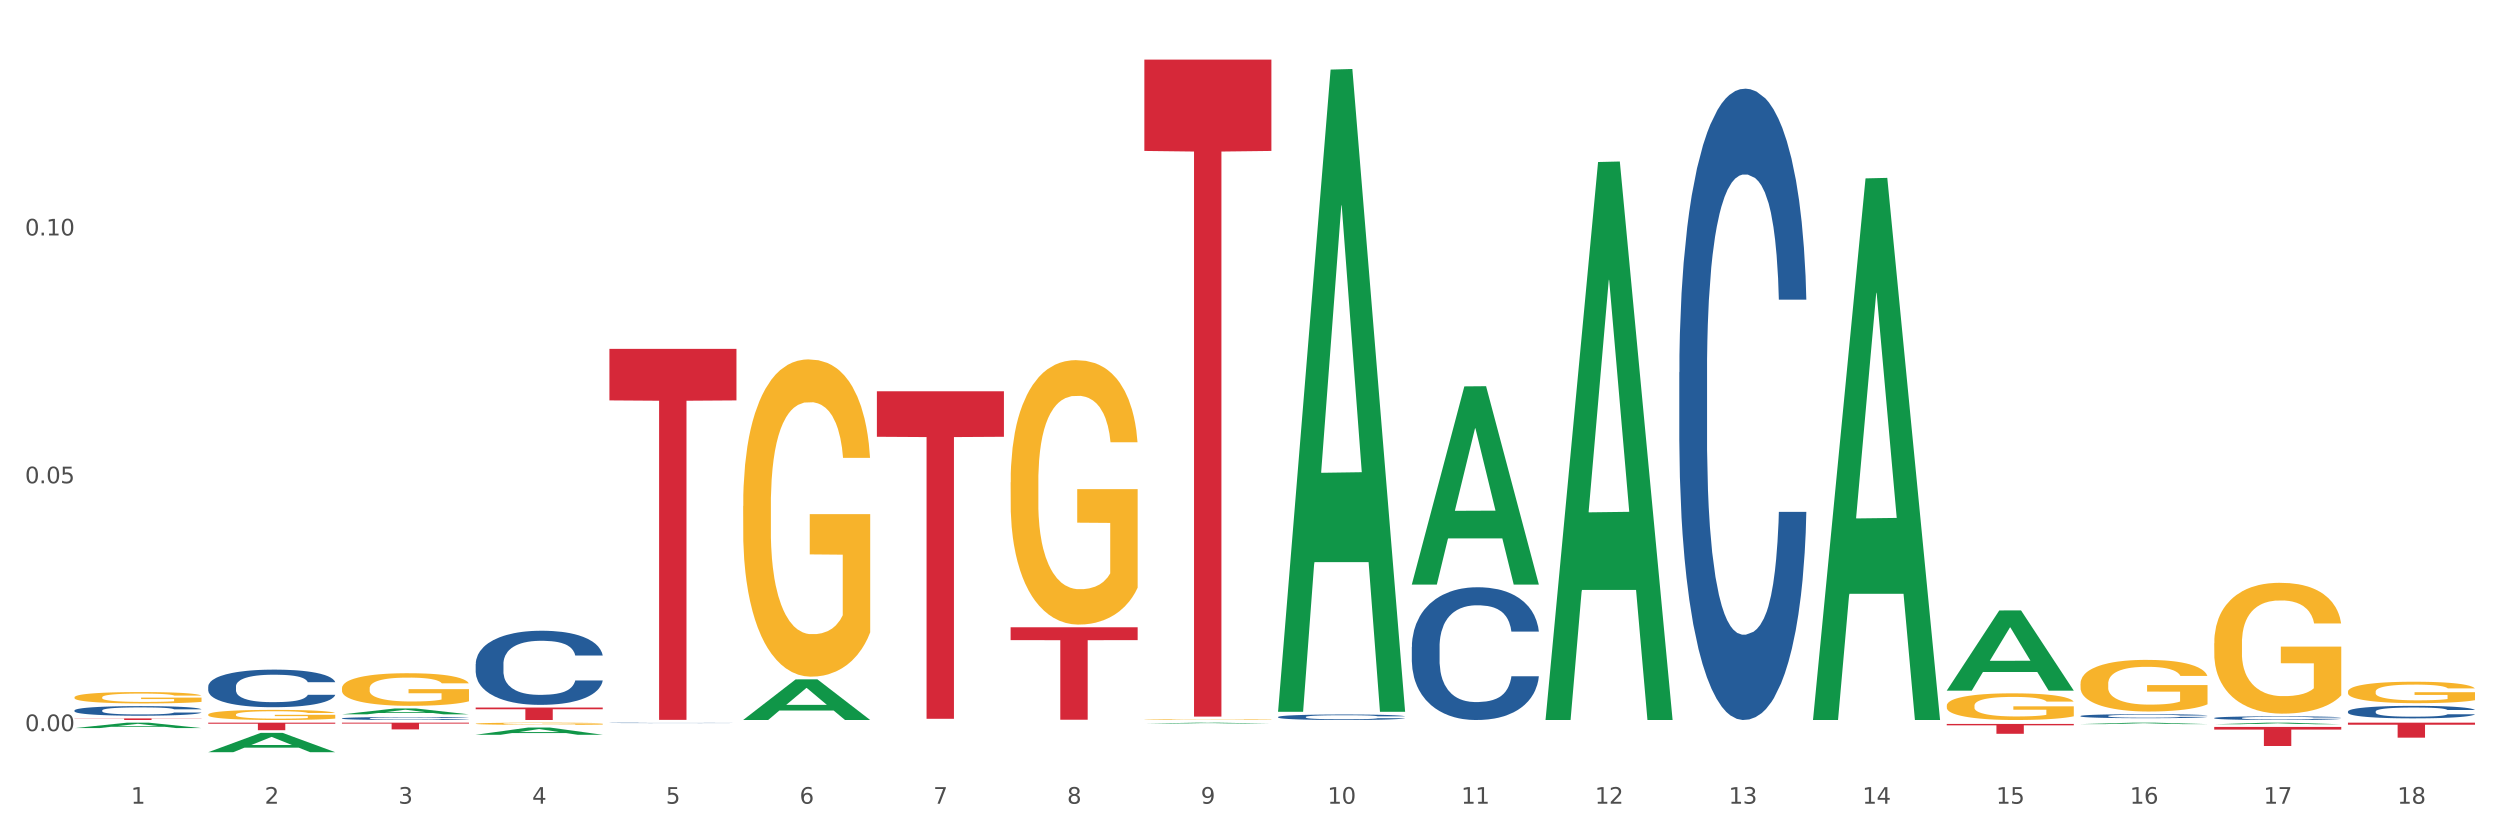
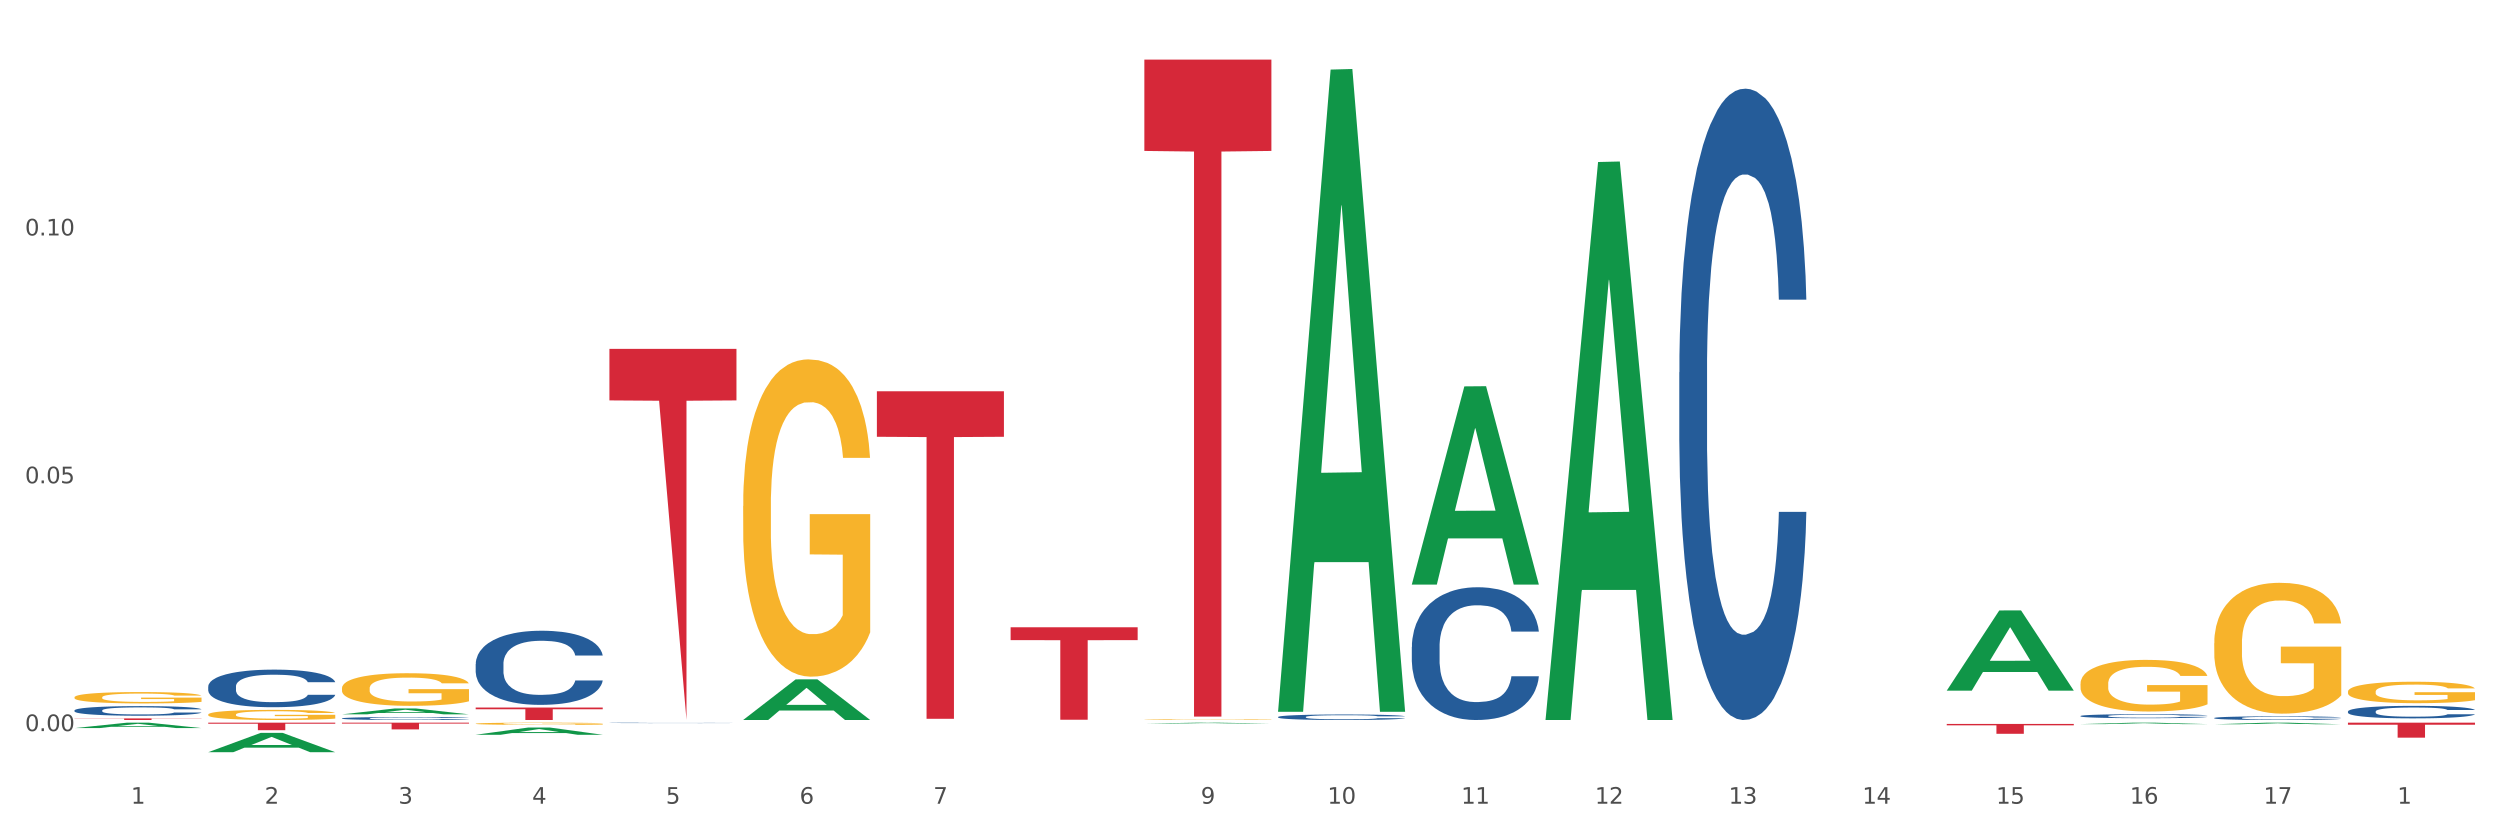
<svg xmlns="http://www.w3.org/2000/svg" xmlns:xlink="http://www.w3.org/1999/xlink" width="1080pt" height="360pt" viewBox="0 0 1080 360" version="1.1">
  <rect x="0" y="0" width="1080" height="360" fill="#333333" stroke="none" />
  <defs>
    <style type="text/css">*{stroke-linejoin: round; stroke-linecap: butt}</style>
  </defs>
  <g id="figure_1">
    <g id="patch_1">
      <path d="M 0 360  L 1080 360  L 1080 0  L 0 0  z " style="fill: #ffffff; stroke: #ffffff; stroke-linejoin: miter" />
    </g>
    <g id="axes_1">
      <g id="matplotlib.axis_1">
        <g id="xtick_1">
          <g id="text_1">
            <g style="fill: #4d4d4d" transform="translate(56.563 347.204) scale(0.096 -0.096)">
              <defs>
                <path id="DejaVuSans-31" d="M 794 531  L 1825 531  L 1825 4091  L 703 3866  L 703 4441  L 1819 4666  L 2450 4666  L 2450 531  L 3481 531  L 3481 0  L 794 0  L 794 531  z " transform="scale(0.016)" />
              </defs>
              <use xlink:href="#DejaVuSans-31" />
            </g>
          </g>
        </g>
        <g id="xtick_2">
          <g id="text_2">
            <g style="fill: #4d4d4d" transform="translate(114.336 347.204) scale(0.096 -0.096)">
              <defs>
                <path id="DejaVuSans-32" d="M 1228 531  L 3431 531  L 3431 0  L 469 0  L 469 531  Q 828 903 1448 1529  Q 2069 2156 2228 2338  Q 2531 2678 2651 2914  Q 2772 3150 2772 3378  Q 2772 3750 2511 3984  Q 2250 4219 1831 4219  Q 1534 4219 1204 4116  Q 875 4013 500 3803  L 500 4441  Q 881 4594 1212 4672  Q 1544 4750 1819 4750  Q 2544 4750 2975 4387  Q 3406 4025 3406 3419  Q 3406 3131 3298 2873  Q 3191 2616 2906 2266  Q 2828 2175 2409 1742  Q 1991 1309 1228 531  z " transform="scale(0.016)" />
              </defs>
              <use xlink:href="#DejaVuSans-32" />
            </g>
          </g>
        </g>
        <g id="xtick_3">
          <g id="text_3">
            <g style="fill: #4d4d4d" transform="translate(172.109 347.204) scale(0.096 -0.096)">
              <defs>
                <path id="DejaVuSans-33" d="M 2597 2516  Q 3050 2419 3304 2112  Q 3559 1806 3559 1356  Q 3559 666 3084 287  Q 2609 -91 1734 -91  Q 1441 -91 1130 -33  Q 819 25 488 141  L 488 750  Q 750 597 1062 519  Q 1375 441 1716 441  Q 2309 441 2620 675  Q 2931 909 2931 1356  Q 2931 1769 2642 2001  Q 2353 2234 1838 2234  L 1294 2234  L 1294 2753  L 1863 2753  Q 2328 2753 2575 2939  Q 2822 3125 2822 3475  Q 2822 3834 2567 4026  Q 2313 4219 1838 4219  Q 1578 4219 1281 4162  Q 984 4106 628 3988  L 628 4550  Q 988 4650 1302 4700  Q 1616 4750 1894 4750  Q 2613 4750 3031 4423  Q 3450 4097 3450 3541  Q 3450 3153 3228 2886  Q 3006 2619 2597 2516  z " transform="scale(0.016)" />
              </defs>
              <use xlink:href="#DejaVuSans-33" />
            </g>
          </g>
        </g>
        <g id="xtick_4">
          <g id="text_4">
            <g style="fill: #4d4d4d" transform="translate(229.882 347.204) scale(0.096 -0.096)">
              <defs>
                <path id="DejaVuSans-34" d="M 2419 4116  L 825 1625  L 2419 1625  L 2419 4116  z M 2253 4666  L 3047 4666  L 3047 1625  L 3713 1625  L 3713 1100  L 3047 1100  L 3047 0  L 2419 0  L 2419 1100  L 313 1100  L 313 1709  L 2253 4666  z " transform="scale(0.016)" />
              </defs>
              <use xlink:href="#DejaVuSans-34" />
            </g>
          </g>
        </g>
        <g id="xtick_5">
          <g id="text_5">
            <g style="fill: #4d4d4d" transform="translate(287.655 347.204) scale(0.096 -0.096)">
              <defs>
                <path id="DejaVuSans-35" d="M 691 4666  L 3169 4666  L 3169 4134  L 1269 4134  L 1269 2991  Q 1406 3038 1543 3061  Q 1681 3084 1819 3084  Q 2600 3084 3056 2656  Q 3513 2228 3513 1497  Q 3513 744 3044 326  Q 2575 -91 1722 -91  Q 1428 -91 1123 -41  Q 819 9 494 109  L 494 744  Q 775 591 1075 516  Q 1375 441 1709 441  Q 2250 441 2565 725  Q 2881 1009 2881 1497  Q 2881 1984 2565 2268  Q 2250 2553 1709 2553  Q 1456 2553 1204 2497  Q 953 2441 691 2322  L 691 4666  z " transform="scale(0.016)" />
              </defs>
              <use xlink:href="#DejaVuSans-35" />
            </g>
          </g>
        </g>
        <g id="xtick_6">
          <g id="text_6">
            <g style="fill: #4d4d4d" transform="translate(345.428 347.204) scale(0.096 -0.096)">
              <defs>
                <path id="DejaVuSans-36" d="M 2113 2584  Q 1688 2584 1439 2293  Q 1191 2003 1191 1497  Q 1191 994 1439 701  Q 1688 409 2113 409  Q 2538 409 2786 701  Q 3034 994 3034 1497  Q 3034 2003 2786 2293  Q 2538 2584 2113 2584  z M 3366 4563  L 3366 3988  Q 3128 4100 2886 4159  Q 2644 4219 2406 4219  Q 1781 4219 1451 3797  Q 1122 3375 1075 2522  Q 1259 2794 1537 2939  Q 1816 3084 2150 3084  Q 2853 3084 3261 2657  Q 3669 2231 3669 1497  Q 3669 778 3244 343  Q 2819 -91 2113 -91  Q 1303 -91 875 529  Q 447 1150 447 2328  Q 447 3434 972 4092  Q 1497 4750 2381 4750  Q 2619 4750 2861 4703  Q 3103 4656 3366 4563  z " transform="scale(0.016)" />
              </defs>
              <use xlink:href="#DejaVuSans-36" />
            </g>
          </g>
        </g>
        <g id="xtick_7">
          <g id="text_7">
            <g style="fill: #4d4d4d" transform="translate(403.201 347.204) scale(0.096 -0.096)">
              <defs>
                <path id="DejaVuSans-37" d="M 525 4666  L 3525 4666  L 3525 4397  L 1831 0  L 1172 0  L 2766 4134  L 525 4134  L 525 4666  z " transform="scale(0.016)" />
              </defs>
              <use xlink:href="#DejaVuSans-37" />
            </g>
          </g>
        </g>
        <g id="xtick_8">
          <g id="text_8">
            <g style="fill: #4d4d4d" transform="translate(460.974 347.204) scale(0.096 -0.096)">
              <defs>
-                 <path id="DejaVuSans-38" d="M 2034 2216  Q 1584 2216 1326 1975  Q 1069 1734 1069 1313  Q 1069 891 1326 650  Q 1584 409 2034 409  Q 2484 409 2743 651  Q 3003 894 3003 1313  Q 3003 1734 2745 1975  Q 2488 2216 2034 2216  z M 1403 2484  Q 997 2584 770 2862  Q 544 3141 544 3541  Q 544 4100 942 4425  Q 1341 4750 2034 4750  Q 2731 4750 3128 4425  Q 3525 4100 3525 3541  Q 3525 3141 3298 2862  Q 3072 2584 2669 2484  Q 3125 2378 3379 2068  Q 3634 1759 3634 1313  Q 3634 634 3220 271  Q 2806 -91 2034 -91  Q 1263 -91 848 271  Q 434 634 434 1313  Q 434 1759 690 2068  Q 947 2378 1403 2484  z M 1172 3481  Q 1172 3119 1398 2916  Q 1625 2713 2034 2713  Q 2441 2713 2670 2916  Q 2900 3119 2900 3481  Q 2900 3844 2670 4047  Q 2441 4250 2034 4250  Q 1625 4250 1398 4047  Q 1172 3844 1172 3481  z " transform="scale(0.016)" />
-               </defs>
+                 </defs>
              <use xlink:href="#DejaVuSans-38" />
            </g>
          </g>
        </g>
        <g id="xtick_9">
          <g id="text_9">
            <g style="fill: #4d4d4d" transform="translate(518.747 347.204) scale(0.096 -0.096)">
              <defs>
                <path id="DejaVuSans-39" d="M 703 97  L 703 672  Q 941 559 1184 500  Q 1428 441 1663 441  Q 2288 441 2617 861  Q 2947 1281 2994 2138  Q 2813 1869 2534 1725  Q 2256 1581 1919 1581  Q 1219 1581 811 2004  Q 403 2428 403 3163  Q 403 3881 828 4315  Q 1253 4750 1959 4750  Q 2769 4750 3195 4129  Q 3622 3509 3622 2328  Q 3622 1225 3098 567  Q 2575 -91 1691 -91  Q 1453 -91 1209 -44  Q 966 3 703 97  z M 1959 2075  Q 2384 2075 2632 2365  Q 2881 2656 2881 3163  Q 2881 3666 2632 3958  Q 2384 4250 1959 4250  Q 1534 4250 1286 3958  Q 1038 3666 1038 3163  Q 1038 2656 1286 2365  Q 1534 2075 1959 2075  z " transform="scale(0.016)" />
              </defs>
              <use xlink:href="#DejaVuSans-39" />
            </g>
          </g>
        </g>
        <g id="xtick_10">
          <g id="text_10">
            <g style="fill: #4d4d4d" transform="translate(573.466 347.204) scale(0.096 -0.096)">
              <defs>
                <path id="DejaVuSans-30" d="M 2034 4250  Q 1547 4250 1301 3770  Q 1056 3291 1056 2328  Q 1056 1369 1301 889  Q 1547 409 2034 409  Q 2525 409 2770 889  Q 3016 1369 3016 2328  Q 3016 3291 2770 3770  Q 2525 4250 2034 4250  z M 2034 4750  Q 2819 4750 3233 4129  Q 3647 3509 3647 2328  Q 3647 1150 3233 529  Q 2819 -91 2034 -91  Q 1250 -91 836 529  Q 422 1150 422 2328  Q 422 3509 836 4129  Q 1250 4750 2034 4750  z " transform="scale(0.016)" />
              </defs>
              <use xlink:href="#DejaVuSans-31" />
              <use xlink:href="#DejaVuSans-30" transform="translate(63.623 0)" />
            </g>
          </g>
        </g>
        <g id="xtick_11">
          <g id="text_11">
            <g style="fill: #4d4d4d" transform="translate(631.239 347.204) scale(0.096 -0.096)">
              <use xlink:href="#DejaVuSans-31" />
              <use xlink:href="#DejaVuSans-31" transform="translate(63.623 0)" />
            </g>
          </g>
        </g>
        <g id="xtick_12">
          <g id="text_12">
            <g style="fill: #4d4d4d" transform="translate(689.012 347.204) scale(0.096 -0.096)">
              <use xlink:href="#DejaVuSans-31" />
              <use xlink:href="#DejaVuSans-32" transform="translate(63.623 0)" />
            </g>
          </g>
        </g>
        <g id="xtick_13">
          <g id="text_13">
            <g style="fill: #4d4d4d" transform="translate(746.785 347.204) scale(0.096 -0.096)">
              <use xlink:href="#DejaVuSans-31" />
              <use xlink:href="#DejaVuSans-33" transform="translate(63.623 0)" />
            </g>
          </g>
        </g>
        <g id="xtick_14">
          <g id="text_14">
            <g style="fill: #4d4d4d" transform="translate(804.558 347.204) scale(0.096 -0.096)">
              <use xlink:href="#DejaVuSans-31" />
              <use xlink:href="#DejaVuSans-34" transform="translate(63.623 0)" />
            </g>
          </g>
        </g>
        <g id="xtick_15">
          <g id="text_15">
            <g style="fill: #4d4d4d" transform="translate(862.331 347.204) scale(0.096 -0.096)">
              <use xlink:href="#DejaVuSans-31" />
              <use xlink:href="#DejaVuSans-35" transform="translate(63.623 0)" />
            </g>
          </g>
        </g>
        <g id="xtick_16">
          <g id="text_16">
            <g style="fill: #4d4d4d" transform="translate(920.104 347.204) scale(0.096 -0.096)">
              <use xlink:href="#DejaVuSans-31" />
              <use xlink:href="#DejaVuSans-36" transform="translate(63.623 0)" />
            </g>
          </g>
        </g>
        <g id="xtick_17">
          <g id="text_17">
            <g style="fill: #4d4d4d" transform="translate(977.877 347.204) scale(0.096 -0.096)">
              <use xlink:href="#DejaVuSans-31" />
              <use xlink:href="#DejaVuSans-37" transform="translate(63.623 0)" />
            </g>
          </g>
        </g>
        <g id="xtick_18">
          <g id="text_18">
            <g style="fill: #4d4d4d" transform="translate(1035.65 347.204) scale(0.096 -0.096)">
              <use xlink:href="#DejaVuSans-31" />
              <use xlink:href="#DejaVuSans-38" transform="translate(63.623 0)" />
            </g>
          </g>
        </g>
        <g id="xtick_19" />
        <g id="xtick_20" />
        <g id="xtick_21" />
        <g id="xtick_22" />
        <g id="xtick_23" />
        <g id="xtick_24" />
        <g id="xtick_25" />
        <g id="xtick_26" />
        <g id="xtick_27" />
        <g id="xtick_28" />
        <g id="xtick_29" />
        <g id="xtick_30" />
        <g id="xtick_31" />
        <g id="xtick_32" />
        <g id="xtick_33" />
        <g id="xtick_34" />
        <g id="xtick_35" />
      </g>
      <g id="matplotlib.axis_2">
        <g id="ytick_1">
          <g id="text_19">
            <g style="fill: #4d4d4d" transform="translate(10.8 315.84) scale(0.096 -0.096)">
              <defs>
                <path id="DejaVuSans-2e" d="M 684 794  L 1344 794  L 1344 0  L 684 0  L 684 794  z " transform="scale(0.016)" />
              </defs>
              <use xlink:href="#DejaVuSans-30" />
              <use xlink:href="#DejaVuSans-2e" transform="translate(63.623 0)" />
              <use xlink:href="#DejaVuSans-30" transform="translate(95.41 0)" />
              <use xlink:href="#DejaVuSans-30" transform="translate(159.033 0)" />
            </g>
          </g>
        </g>
        <g id="ytick_2">
          <g id="text_20">
            <g style="fill: #4d4d4d" transform="translate(10.8 208.781) scale(0.096 -0.096)">
              <use xlink:href="#DejaVuSans-30" />
              <use xlink:href="#DejaVuSans-2e" transform="translate(63.623 0)" />
              <use xlink:href="#DejaVuSans-30" transform="translate(95.41 0)" />
              <use xlink:href="#DejaVuSans-35" transform="translate(159.033 0)" />
            </g>
          </g>
        </g>
        <g id="ytick_3">
          <g id="text_21">
            <g style="fill: #4d4d4d" transform="translate(10.8 101.722) scale(0.096 -0.096)">
              <use xlink:href="#DejaVuSans-30" />
              <use xlink:href="#DejaVuSans-2e" transform="translate(63.623 0)" />
              <use xlink:href="#DejaVuSans-31" transform="translate(95.41 0)" />
              <use xlink:href="#DejaVuSans-30" transform="translate(159.033 0)" />
            </g>
          </g>
        </g>
        <g id="ytick_4" />
        <g id="ytick_5" />
        <g id="ytick_6" />
      </g>
      <g id="PolyCollection_1">
        <path d="M 32.175 314.533  L 32.232 314.53  L 54.864 312.195  L 64.257 312.192  L 87.059 314.537  L 76.196 314.537  L 71.273 313.991  L 47.905 313.991  L 47.735 314  L 42.982 314.537  L 32.175 314.537  L 32.175 314.533  L 50.847 313.665  L 68.331 313.663  L 59.674 312.692  L 59.561 312.688  L 59.447 312.694  L 50.79 313.663  L 50.847 313.665  L 32.175 314.533  z " clip-path="url(#pc45345a2ea)" style="fill: #109648" />
        <path d="M 89.948 324.934  L 90.005 324.926  L 112.637 316.594  L 122.03 316.586  L 144.832 324.95  L 133.969 324.95  L 129.046 323.002  L 105.678 323.002  L 105.508 323.033  L 100.755 324.95  L 89.948 324.95  L 89.948 324.934  L 108.62 321.84  L 126.104 321.832  L 117.447 318.369  L 117.334 318.353  L 117.22 318.377  L 108.563 321.832  L 108.62 321.84  L 89.948 324.934  z " clip-path="url(#pc45345a2ea)" style="fill: #109648" />
        <path d="M 147.721 308.597  L 147.778 308.594  L 170.41 306.072  L 179.803 306.069  L 202.605 308.601  L 191.742 308.601  L 186.819 308.012  L 163.451 308.012  L 163.281 308.021  L 158.528 308.601  L 147.721 308.601  L 147.721 308.597  L 166.393 307.66  L 183.877 307.657  L 175.22 306.609  L 175.107 306.604  L 174.993 306.611  L 166.336 307.657  L 166.393 307.66  L 147.721 308.597  z " clip-path="url(#pc45345a2ea)" style="fill: #109648" />
        <path d="M 205.494 317.416  L 205.551 317.413  L 228.183 314.296  L 237.576 314.293  L 260.378 317.422  L 249.515 317.422  L 244.592 316.693  L 221.224 316.693  L 221.054 316.705  L 216.301 317.422  L 205.494 317.422  L 205.494 317.416  L 224.166 316.258  L 241.65 316.256  L 232.993 314.96  L 232.88 314.954  L 232.766 314.963  L 224.109 316.256  L 224.166 316.258  L 205.494 317.416  z " clip-path="url(#pc45345a2ea)" style="fill: #109648" />
        <path d="M 321.04 311.014  L 321.096 310.997  L 343.729 293.488  L 353.122 293.471  L 375.924 311.047  L 365.061 311.047  L 360.138 306.954  L 336.77 306.954  L 336.6 307.02  L 331.847 311.047  L 321.04 311.047  L 321.04 311.014  L 339.712 304.512  L 357.196 304.495  L 348.539 297.218  L 348.425 297.185  L 348.312 297.234  L 339.655 304.495  L 339.712 304.512  L 321.04 311.014  z " clip-path="url(#pc45345a2ea)" style="fill: #109648" />
        <path d="M 147.721 312.192  L 202.605 312.192  L 202.605 312.596  L 181.016 312.599  L 181.016 315.099  L 169.18 315.099  L 169.18 312.599  L 147.721 312.596  L 147.721 312.195  L 147.721 312.192  z " clip-path="url(#pc45345a2ea)" style="fill: #d62839" />
        <path d="M 89.948 312.192  L 144.832 312.192  L 144.832 312.644  L 123.243 312.647  L 123.243 315.44  L 111.407 315.44  L 111.407 312.647  L 89.948 312.644  L 89.948 312.195  L 89.948 312.192  z " clip-path="url(#pc45345a2ea)" style="fill: #d62839" />
-         <path d="M 263.267 150.698  L 318.151 150.698  L 318.151 172.973  L 296.562 173.123  L 296.562 310.987  L 284.726 310.987  L 284.726 173.123  L 263.267 172.973  L 263.267 150.848  L 263.267 150.698  z " clip-path="url(#pc45345a2ea)" style="fill: #d62839" />
+         <path d="M 263.267 150.698  L 318.151 150.698  L 318.151 172.973  L 296.562 173.123  L 296.562 310.987  L 284.726 173.123  L 263.267 172.973  L 263.267 150.848  L 263.267 150.698  z " clip-path="url(#pc45345a2ea)" style="fill: #d62839" />
        <path d="M 32.175 310.338  L 87.059 310.338  L 87.059 310.436  L 65.47 310.437  L 65.47 311.047  L 53.635 311.047  L 53.635 310.437  L 32.175 310.436  L 32.175 310.339  L 32.175 310.338  z " clip-path="url(#pc45345a2ea)" style="fill: #d62839" />
        <path d="M 205.494 305.655  L 260.378 305.655  L 260.378 306.404  L 238.789 306.409  L 238.789 311.047  L 226.953 311.047  L 226.953 306.409  L 205.494 306.404  L 205.494 305.66  L 205.494 305.655  z " clip-path="url(#pc45345a2ea)" style="fill: #d62839" />
        <path d="M 1014.316 312.192  L 1069.2 312.192  L 1069.2 313.093  L 1047.61 313.099  L 1047.61 318.672  L 1035.775 318.672  L 1035.775 313.099  L 1014.316 313.093  L 1014.316 312.199  L 1014.316 312.192  z " clip-path="url(#pc45345a2ea)" style="fill: #d62839" />
-         <path d="M 956.543 314.036  L 1011.427 314.036  L 1011.427 315.18  L 989.837 315.188  L 989.837 322.27  L 978.002 322.27  L 978.002 315.188  L 956.543 315.18  L 956.543 314.044  L 956.543 314.036  z " clip-path="url(#pc45345a2ea)" style="fill: #d62839" />
        <path d="M 840.997 312.744  L 895.881 312.744  L 895.881 313.335  L 874.291 313.339  L 874.291 317  L 862.456 317  L 862.456 313.339  L 840.997 313.335  L 840.997 312.748  L 840.997 312.744  z " clip-path="url(#pc45345a2ea)" style="fill: #d62839" />
        <path d="M 494.359 25.759  L 549.243 25.759  L 549.243 65.202  L 527.654 65.468  L 527.654 309.584  L 515.818 309.584  L 515.818 65.468  L 494.359 65.202  L 494.359 26.026  L 494.359 25.759  z " clip-path="url(#pc45345a2ea)" style="fill: #d62839" />
        <path d="M 436.586 270.976  L 491.47 270.976  L 491.47 276.526  L 469.881 276.564  L 469.881 310.912  L 458.045 310.912  L 458.045 276.564  L 436.586 276.526  L 436.586 271.014  L 436.586 270.976  z " clip-path="url(#pc45345a2ea)" style="fill: #d62839" />
        <path d="M 378.813 169.025  L 433.697 169.025  L 433.697 188.688  L 412.108 188.82  L 412.108 310.518  L 400.272 310.518  L 400.272 188.82  L 378.813 188.688  L 378.813 169.158  L 378.813 169.025  z " clip-path="url(#pc45345a2ea)" style="fill: #d62839" />
        <path d="M 1014.316 298.789  L 1014.38 298.78  L 1014.38 298.475  L 1014.51 298.213  L 1015.158 297.578  L 1016.13 297.053  L 1016.843 296.774  L 1017.556 296.545  L 1018.398 296.316  L 1019.435 296.079  L 1021.314 295.732  L 1022.48 295.554  L 1023.906 295.368  L 1026.498 295.097  L 1028.377 294.945  L 1030.321 294.818  L 1033.496 294.666  L 1035.57 294.598  L 1037.773 294.547  L 1040.429 294.513  L 1042.438 294.505  L 1046.845 294.53  L 1050.603 294.606  L 1052.417 294.666  L 1054.75 294.767  L 1055.981 294.835  L 1057.99 294.97  L 1060.063 295.148  L 1061.489 295.3  L 1063.627 295.588  L 1065.247 295.876  L 1066.738 296.232  L 1067.515 296.477  L 1068.098 296.706  L 1068.617 296.968  L 1069.135 297.383  L 1057.471 297.383  L 1057.018 297.087  L 1056.305 296.807  L 1055.268 296.537  L 1054.361 296.367  L 1052.806 296.156  L 1051.38 296.02  L 1049.89 295.919  L 1048.076 295.834  L 1046.65 295.792  L 1044.641 295.758  L 1040.689 295.766  L 1038.032 295.834  L 1036.218 295.919  L 1035.051 295.995  L 1034.014 296.079  L 1032.848 296.198  L 1031.487 296.376  L 1030.515 296.537  L 1029.543 296.74  L 1028.766 296.943  L 1028.053 297.18  L 1027.47 297.434  L 1027.016 297.696  L 1026.627 298.018  L 1026.303 298.552  L 1026.303 299.711  L 1026.433 299.974  L 1026.757 300.321  L 1027.146 300.583  L 1027.794 300.897  L 1028.377 301.108  L 1029.479 301.413  L 1030.71 301.667  L 1031.682 301.828  L 1032.654 301.963  L 1034.338 302.15  L 1036.218 302.302  L 1037.838 302.395  L 1040.041 302.48  L 1041.531 302.514  L 1042.827 302.531  L 1046.002 302.531  L 1048.27 302.505  L 1050.797 302.446  L 1052.741 302.37  L 1054.361 302.277  L 1056.176 302.124  L 1057.342 301.98  L 1057.342 300.211  L 1043.086 300.202  L 1043.086 299.026  L 1069.2 299.026  L 1069.2 302.48  L 1068.098 302.658  L 1066.867 302.819  L 1065.571 302.962  L 1063.627 303.14  L 1061.295 303.31  L 1059.221 303.428  L 1057.018 303.53  L 1054.426 303.623  L 1051.056 303.708  L 1048.983 303.741  L 1046.391 303.767  L 1043.345 303.775  L 1040.689 303.758  L 1038.097 303.716  L 1035.375 303.64  L 1032.718 303.53  L 1030.71 303.42  L 1028.701 303.284  L 1026.563 303.106  L 1024.878 302.937  L 1023.582 302.785  L 1022.156 302.59  L 1020.601 302.336  L 1019.435 302.107  L 1018.398 301.87  L 1017.296 301.566  L 1016.519 301.303  L 1015.741 300.973  L 1015.288 300.727  L 1014.769 300.346  L 1014.38 299.813  L 1014.316 298.789  z " clip-path="url(#pc45345a2ea)" style="fill: #f7b32b" />
        <path d="M 956.543 277.894  L 956.607 277.842  L 956.607 275.984  L 956.737 274.383  L 957.385 270.511  L 958.357 267.311  L 959.07 265.607  L 959.783 264.213  L 960.625 262.819  L 961.662 261.374  L 963.541 259.257  L 964.707 258.173  L 966.133 257.037  L 968.725 255.385  L 970.604 254.456  L 972.548 253.682  L 975.723 252.752  L 977.797 252.339  L 980 252.03  L 982.656 251.823  L 984.665 251.772  L 989.072 251.926  L 992.83 252.391  L 994.644 252.752  L 996.977 253.372  L 998.208 253.785  L 1000.217 254.611  L 1002.29 255.695  L 1003.716 256.624  L 1005.854 258.38  L 1007.474 260.135  L 1008.965 262.303  L 1009.742 263.8  L 1010.325 265.194  L 1010.844 266.794  L 1011.362 269.324  L 999.698 269.324  L 999.245 267.517  L 998.532 265.814  L 997.495 264.162  L 996.588 263.129  L 995.033 261.838  L 993.607 261.012  L 992.117 260.393  L 990.303 259.877  L 988.877 259.619  L 986.868 259.412  L 982.916 259.464  L 980.259 259.877  L 978.445 260.393  L 977.278 260.858  L 976.241 261.374  L 975.075 262.097  L 973.714 263.181  L 972.742 264.162  L 971.77 265.401  L 970.993 266.64  L 970.28 268.085  L 969.697 269.634  L 969.243 271.234  L 968.854 273.196  L 968.53 276.448  L 968.53 283.521  L 968.66 285.121  L 968.984 287.238  L 969.373 288.838  L 970.021 290.748  L 970.604 292.039  L 971.706 293.897  L 972.937 295.446  L 973.909 296.427  L 974.881 297.253  L 976.565 298.389  L 978.445 299.318  L 980.065 299.886  L 982.268 300.402  L 983.758 300.609  L 985.054 300.712  L 988.229 300.712  L 990.497 300.557  L 993.024 300.196  L 994.968 299.731  L 996.588 299.163  L 998.403 298.234  L 999.569 297.356  L 999.569 286.567  L 985.313 286.515  L 985.313 279.339  L 1011.427 279.339  L 1011.427 300.402  L 1010.325 301.486  L 1009.094 302.467  L 1007.798 303.345  L 1005.854 304.429  L 1003.522 305.461  L 1001.448 306.184  L 999.245 306.804  L 996.653 307.371  L 993.283 307.888  L 991.21 308.094  L 988.618 308.249  L 985.572 308.301  L 982.916 308.197  L 980.324 307.939  L 977.602 307.475  L 974.945 306.804  L 972.937 306.132  L 970.928 305.306  L 968.79 304.222  L 967.105 303.19  L 965.809 302.261  L 964.383 301.073  L 962.828 299.524  L 961.662 298.131  L 960.625 296.685  L 959.523 294.827  L 958.746 293.226  L 957.968 291.213  L 957.515 289.716  L 956.996 287.393  L 956.607 284.14  L 956.543 277.894  z " clip-path="url(#pc45345a2ea)" style="fill: #f7b32b" />
        <path d="M 205.494 312.634  L 205.559 312.633  L 205.559 312.602  L 205.688 312.574  L 206.336 312.509  L 207.308 312.455  L 208.021 312.426  L 208.734 312.403  L 209.576 312.379  L 210.613 312.355  L 212.492 312.319  L 213.659 312.301  L 215.084 312.281  L 217.676 312.254  L 219.555 312.238  L 221.499 312.225  L 224.674 312.209  L 226.748 312.202  L 228.951 312.197  L 231.608 312.193  L 233.616 312.192  L 238.023 312.195  L 241.781 312.203  L 243.595 312.209  L 245.928 312.219  L 247.159 312.226  L 249.168 312.24  L 251.242 312.259  L 252.667 312.274  L 254.806 312.304  L 256.426 312.334  L 257.916 312.37  L 258.694 312.396  L 259.277 312.419  L 259.795 312.446  L 260.313 312.489  L 248.65 312.489  L 248.196 312.458  L 247.483 312.43  L 246.447 312.402  L 245.539 312.384  L 243.984 312.363  L 242.559 312.349  L 241.068 312.338  L 239.254 312.329  L 237.828 312.325  L 235.82 312.322  L 231.867 312.322  L 229.21 312.329  L 227.396 312.338  L 226.229 312.346  L 225.193 312.355  L 224.026 312.367  L 222.666 312.385  L 221.694 312.402  L 220.722 312.423  L 219.944 312.444  L 219.231 312.468  L 218.648 312.494  L 218.194 312.521  L 217.806 312.554  L 217.482 312.609  L 217.482 312.729  L 217.611 312.756  L 217.935 312.792  L 218.324 312.819  L 218.972 312.851  L 219.555 312.873  L 220.657 312.904  L 221.888 312.93  L 222.86 312.947  L 223.832 312.961  L 225.517 312.98  L 227.396 312.996  L 229.016 313.005  L 231.219 313.014  L 232.709 313.018  L 234.005 313.019  L 237.18 313.019  L 239.448 313.017  L 241.975 313.011  L 243.919 313.003  L 245.539 312.993  L 247.354 312.977  L 248.52 312.963  L 248.52 312.78  L 234.264 312.779  L 234.264 312.658  L 260.378 312.658  L 260.378 313.014  L 259.277 313.032  L 258.046 313.049  L 256.75 313.064  L 254.806 313.082  L 252.473 313.1  L 250.399 313.112  L 248.196 313.122  L 245.604 313.132  L 242.235 313.141  L 240.161 313.144  L 237.569 313.147  L 234.524 313.148  L 231.867 313.146  L 229.275 313.141  L 226.553 313.134  L 223.897 313.122  L 221.888 313.111  L 219.879 313.097  L 217.741 313.079  L 216.056 313.061  L 214.76 313.046  L 213.335 313.025  L 211.779 312.999  L 210.613 312.976  L 209.576 312.951  L 208.475 312.92  L 207.697 312.893  L 206.92 312.859  L 206.466 312.834  L 205.948 312.794  L 205.559 312.739  L 205.494 312.634  z " clip-path="url(#pc45345a2ea)" style="fill: #f7b32b" />
        <path d="M 321.04 218.592  L 321.105 218.467  L 321.105 213.961  L 321.234 210.08  L 321.882 200.691  L 322.854 192.93  L 323.567 188.799  L 324.28 185.419  L 325.122 182.039  L 326.159 178.533  L 328.038 173.401  L 329.205 170.772  L 330.63 168.018  L 333.222 164.012  L 335.101 161.759  L 337.045 159.881  L 340.22 157.628  L 342.294 156.626  L 344.497 155.875  L 347.154 155.374  L 349.162 155.249  L 353.569 155.625  L 357.327 156.751  L 359.141 157.628  L 361.474 159.13  L 362.705 160.131  L 364.714 162.134  L 366.788 164.763  L 368.213 167.017  L 370.352 171.273  L 371.972 175.529  L 373.462 180.787  L 374.239 184.417  L 374.823 187.797  L 375.341 191.678  L 375.859 197.812  L 364.196 197.812  L 363.742 193.43  L 363.029 189.299  L 361.993 185.293  L 361.085 182.79  L 359.53 179.66  L 358.105 177.657  L 356.614 176.155  L 354.8 174.903  L 353.374 174.277  L 351.366 173.776  L 347.413 173.902  L 344.756 174.903  L 342.942 176.155  L 341.775 177.282  L 340.739 178.533  L 339.572 180.286  L 338.212 182.915  L 337.24 185.293  L 336.268 188.298  L 335.49 191.302  L 334.777 194.807  L 334.194 198.563  L 333.74 202.444  L 333.352 207.201  L 333.028 215.087  L 333.028 232.237  L 333.157 236.118  L 333.481 241.251  L 333.87 245.131  L 334.518 249.763  L 335.101 252.893  L 336.203 257.399  L 337.434 261.155  L 338.406 263.533  L 339.378 265.536  L 341.063 268.29  L 342.942 270.544  L 344.562 271.921  L 346.765 273.173  L 348.255 273.673  L 349.551 273.924  L 352.726 273.924  L 354.994 273.548  L 357.521 272.672  L 359.465 271.545  L 361.085 270.168  L 362.9 267.915  L 364.066 265.787  L 364.066 239.623  L 349.81 239.498  L 349.81 222.097  L 375.924 222.097  L 375.924 273.173  L 374.823 275.801  L 373.591 278.18  L 372.296 280.308  L 370.352 282.937  L 368.019 285.441  L 365.945 287.193  L 363.742 288.695  L 361.15 290.072  L 357.781 291.324  L 355.707 291.825  L 353.115 292.201  L 350.07 292.326  L 347.413 292.075  L 344.821 291.449  L 342.099 290.323  L 339.443 288.695  L 337.434 287.068  L 335.425 285.065  L 333.287 282.436  L 331.602 279.932  L 330.306 277.679  L 328.881 274.8  L 327.325 271.044  L 326.159 267.664  L 325.122 264.159  L 324.021 259.653  L 323.243 255.772  L 322.465 250.89  L 322.012 247.259  L 321.493 241.626  L 321.105 233.74  L 321.04 218.592  z " clip-path="url(#pc45345a2ea)" style="fill: #f7b32b" />
        <path d="M 494.359 310.876  L 494.424 310.876  L 494.424 310.865  L 494.553 310.856  L 495.201 310.835  L 496.173 310.817  L 496.886 310.807  L 497.599 310.799  L 498.441 310.791  L 499.478 310.783  L 501.357 310.771  L 502.523 310.765  L 503.949 310.759  L 506.541 310.75  L 508.42 310.744  L 510.364 310.74  L 513.539 310.735  L 515.613 310.733  L 517.816 310.731  L 520.473 310.73  L 522.481 310.729  L 526.888 310.73  L 530.646 310.733  L 532.46 310.735  L 534.793 310.738  L 536.024 310.741  L 538.033 310.745  L 540.107 310.751  L 541.532 310.757  L 543.671 310.766  L 545.29 310.776  L 546.781 310.789  L 547.558 310.797  L 548.142 310.805  L 548.66 310.814  L 549.178 310.828  L 537.515 310.828  L 537.061 310.818  L 536.348 310.808  L 535.311 310.799  L 534.404 310.793  L 532.849 310.786  L 531.424 310.781  L 529.933 310.778  L 528.119 310.775  L 526.693 310.773  L 524.685 310.772  L 520.732 310.773  L 518.075 310.775  L 516.261 310.778  L 515.094 310.78  L 514.058 310.783  L 512.891 310.787  L 511.53 310.793  L 510.558 310.799  L 509.586 310.806  L 508.809 310.813  L 508.096 310.821  L 507.513 310.83  L 507.059 310.839  L 506.671 310.85  L 506.347 310.868  L 506.347 310.908  L 506.476 310.917  L 506.8 310.928  L 507.189 310.937  L 507.837 310.948  L 508.42 310.955  L 509.522 310.966  L 510.753 310.975  L 511.725 310.98  L 512.697 310.985  L 514.382 310.991  L 516.261 310.996  L 517.881 310.999  L 520.084 311.002  L 521.574 311.004  L 522.87 311.004  L 526.045 311.004  L 528.313 311.003  L 530.84 311.001  L 532.784 310.999  L 534.404 310.995  L 536.219 310.99  L 537.385 310.985  L 537.385 310.925  L 523.129 310.924  L 523.129 310.884  L 549.243 310.884  L 549.243 311.002  L 548.142 311.008  L 546.91 311.014  L 545.614 311.019  L 543.671 311.025  L 541.338 311.031  L 539.264 311.035  L 537.061 311.038  L 534.469 311.041  L 531.1 311.044  L 529.026 311.046  L 526.434 311.046  L 523.389 311.047  L 520.732 311.046  L 518.14 311.045  L 515.418 311.042  L 512.762 311.038  L 510.753 311.035  L 508.744 311.03  L 506.606 311.024  L 504.921 311.018  L 503.625 311.013  L 502.199 311.006  L 500.644 310.997  L 499.478 310.99  L 498.441 310.982  L 497.34 310.971  L 496.562 310.962  L 495.784 310.951  L 495.331 310.942  L 494.812 310.929  L 494.424 310.911  L 494.359 310.876  z " clip-path="url(#pc45345a2ea)" style="fill: #f7b32b" />
-         <path d="M 436.586 208.372  L 436.651 208.268  L 436.651 204.512  L 436.78 201.277  L 437.428 193.451  L 438.4 186.982  L 439.113 183.539  L 439.826 180.721  L 440.668 177.904  L 441.705 174.982  L 443.584 170.704  L 444.75 168.513  L 446.176 166.218  L 448.768 162.879  L 450.647 161  L 452.591 159.435  L 455.766 157.557  L 457.84 156.722  L 460.043 156.096  L 462.7 155.679  L 464.708 155.575  L 469.115 155.888  L 472.873 156.827  L 474.687 157.557  L 477.02 158.809  L 478.251 159.644  L 480.26 161.313  L 482.334 163.505  L 483.759 165.383  L 485.898 168.931  L 487.517 172.478  L 489.008 176.861  L 489.785 179.887  L 490.369 182.704  L 490.887 185.939  L 491.405 191.051  L 479.742 191.051  L 479.288 187.399  L 478.575 183.956  L 477.539 180.617  L 476.631 178.53  L 475.076 175.922  L 473.651 174.252  L 472.16 173  L 470.346 171.957  L 468.92 171.435  L 466.912 171.017  L 462.959 171.122  L 460.302 171.957  L 458.488 173  L 457.321 173.939  L 456.285 174.982  L 455.118 176.443  L 453.757 178.634  L 452.785 180.617  L 451.814 183.121  L 451.036 185.626  L 450.323 188.547  L 449.74 191.677  L 449.286 194.912  L 448.898 198.877  L 448.574 205.451  L 448.574 219.746  L 448.703 222.98  L 449.027 227.259  L 449.416 230.493  L 450.064 234.354  L 450.647 236.963  L 451.749 240.719  L 452.98 243.849  L 453.952 245.832  L 454.924 247.501  L 456.609 249.797  L 458.488 251.675  L 460.108 252.823  L 462.311 253.866  L 463.801 254.284  L 465.097 254.492  L 468.272 254.492  L 470.54 254.179  L 473.067 253.449  L 475.011 252.51  L 476.631 251.362  L 478.446 249.484  L 479.612 247.71  L 479.612 225.902  L 465.356 225.798  L 465.356 211.294  L 491.47 211.294  L 491.47 253.866  L 490.369 256.057  L 489.137 258.04  L 487.841 259.814  L 485.898 262.005  L 483.565 264.092  L 481.491 265.553  L 479.288 266.805  L 476.696 267.953  L 473.327 268.996  L 471.253 269.413  L 468.661 269.726  L 465.616 269.831  L 462.959 269.622  L 460.367 269.1  L 457.645 268.161  L 454.989 266.805  L 452.98 265.448  L 450.971 263.779  L 448.833 261.588  L 447.148 259.501  L 445.852 257.623  L 444.426 255.223  L 442.871 252.092  L 441.705 249.275  L 440.668 246.353  L 439.567 242.597  L 438.789 239.362  L 438.011 235.293  L 437.558 232.267  L 437.039 227.572  L 436.651 220.998  L 436.586 208.372  z " clip-path="url(#pc45345a2ea)" style="fill: #f7b32b" />
        <path d="M 89.948 308.692  L 90.013 308.688  L 90.013 308.544  L 90.142 308.42  L 90.79 308.12  L 91.762 307.872  L 92.475 307.74  L 93.188 307.632  L 94.03 307.524  L 95.067 307.413  L 96.946 307.249  L 98.113 307.165  L 99.538 307.077  L 102.13 306.949  L 104.009 306.877  L 105.953 306.817  L 109.128 306.745  L 111.202 306.713  L 113.405 306.689  L 116.062 306.673  L 118.071 306.669  L 122.477 306.681  L 126.235 306.717  L 128.049 306.745  L 130.382 306.793  L 131.613 306.825  L 133.622 306.889  L 135.696 306.973  L 137.121 307.045  L 139.26 307.181  L 140.88 307.317  L 142.37 307.484  L 143.148 307.6  L 143.731 307.708  L 144.249 307.832  L 144.768 308.028  L 133.104 308.028  L 132.65 307.888  L 131.937 307.756  L 130.901 307.628  L 129.993 307.548  L 128.438 307.449  L 127.013 307.385  L 125.522 307.337  L 123.708 307.297  L 122.282 307.277  L 120.274 307.261  L 116.321 307.265  L 113.664 307.297  L 111.85 307.337  L 110.684 307.373  L 109.647 307.413  L 108.48 307.469  L 107.12 307.552  L 106.148 307.628  L 105.176 307.724  L 104.398 307.82  L 103.685 307.932  L 103.102 308.052  L 102.648 308.176  L 102.26 308.328  L 101.936 308.58  L 101.936 309.128  L 102.065 309.252  L 102.389 309.416  L 102.778 309.539  L 103.426 309.687  L 104.009 309.787  L 105.111 309.931  L 106.342 310.051  L 107.314 310.127  L 108.286 310.191  L 109.971 310.279  L 111.85 310.351  L 113.47 310.395  L 115.673 310.435  L 117.163 310.451  L 118.459 310.459  L 121.634 310.459  L 123.902 310.447  L 126.43 310.419  L 128.373 310.383  L 129.993 310.339  L 131.808 310.267  L 132.974 310.199  L 132.974 309.364  L 118.719 309.36  L 118.719 308.804  L 144.832 308.804  L 144.832 310.435  L 143.731 310.519  L 142.5 310.595  L 141.204 310.663  L 139.26 310.747  L 136.927 310.827  L 134.853 310.883  L 132.65 310.931  L 130.058 310.975  L 126.689 311.015  L 124.615 311.031  L 122.023 311.043  L 118.978 311.047  L 116.321 311.039  L 113.729 311.019  L 111.007 310.983  L 108.351 310.931  L 106.342 310.879  L 104.333 310.815  L 102.195 310.731  L 100.51 310.651  L 99.214 310.579  L 97.789 310.487  L 96.233 310.367  L 95.067 310.259  L 94.03 310.147  L 92.929 310.003  L 92.151 309.879  L 91.374 309.723  L 90.92 309.607  L 90.402 309.428  L 90.013 309.176  L 89.948 308.692  z " clip-path="url(#pc45345a2ea)" style="fill: #f7b32b" />
        <path d="M 147.721 297.342  L 147.786 297.33  L 147.786 296.866  L 147.915 296.467  L 148.563 295.502  L 149.535 294.704  L 150.248 294.279  L 150.961 293.932  L 151.803 293.584  L 152.84 293.224  L 154.719 292.696  L 155.886 292.426  L 157.311 292.142  L 159.903 291.731  L 161.782 291.499  L 163.726 291.306  L 166.901 291.074  L 168.975 290.971  L 171.178 290.894  L 173.835 290.842  L 175.844 290.83  L 180.25 290.868  L 184.008 290.984  L 185.822 291.074  L 188.155 291.229  L 189.386 291.332  L 191.395 291.538  L 193.469 291.808  L 194.894 292.04  L 197.033 292.477  L 198.653 292.915  L 200.143 293.455  L 200.921 293.829  L 201.504 294.176  L 202.022 294.575  L 202.54 295.206  L 190.877 295.206  L 190.423 294.755  L 189.71 294.331  L 188.674 293.919  L 187.766 293.661  L 186.211 293.339  L 184.786 293.134  L 183.295 292.979  L 181.481 292.85  L 180.055 292.786  L 178.047 292.735  L 174.094 292.747  L 171.437 292.85  L 169.623 292.979  L 168.456 293.095  L 167.42 293.224  L 166.253 293.404  L 164.893 293.674  L 163.921 293.919  L 162.949 294.228  L 162.171 294.536  L 161.458 294.897  L 160.875 295.283  L 160.421 295.682  L 160.033 296.171  L 159.709 296.982  L 159.709 298.745  L 159.838 299.144  L 160.162 299.672  L 160.551 300.071  L 161.199 300.547  L 161.782 300.869  L 162.884 301.332  L 164.115 301.719  L 165.087 301.963  L 166.059 302.169  L 167.744 302.452  L 169.623 302.684  L 171.243 302.825  L 173.446 302.954  L 174.936 303.006  L 176.232 303.031  L 179.407 303.031  L 181.675 302.993  L 184.203 302.903  L 186.146 302.787  L 187.766 302.645  L 189.581 302.414  L 190.747 302.195  L 190.747 299.505  L 176.491 299.492  L 176.491 297.703  L 202.605 297.703  L 202.605 302.954  L 201.504 303.224  L 200.273 303.469  L 198.977 303.688  L 197.033 303.958  L 194.7 304.216  L 192.626 304.396  L 190.423 304.55  L 187.831 304.692  L 184.462 304.82  L 182.388 304.872  L 179.796 304.911  L 176.751 304.923  L 174.094 304.898  L 171.502 304.833  L 168.78 304.718  L 166.124 304.55  L 164.115 304.383  L 162.106 304.177  L 159.968 303.907  L 158.283 303.649  L 156.987 303.418  L 155.562 303.122  L 154.006 302.735  L 152.84 302.388  L 151.803 302.027  L 150.702 301.564  L 149.924 301.165  L 149.147 300.663  L 148.693 300.29  L 148.175 299.711  L 147.786 298.9  L 147.721 297.342  z " clip-path="url(#pc45345a2ea)" style="fill: #f7b32b" />
-         <path d="M 840.997 304.844  L 841.062 304.833  L 841.062 304.454  L 841.191 304.128  L 841.839 303.338  L 842.811 302.685  L 843.524 302.338  L 844.237 302.053  L 845.079 301.769  L 846.116 301.474  L 847.995 301.042  L 849.161 300.821  L 850.587 300.589  L 853.179 300.252  L 855.058 300.063  L 857.002 299.905  L 860.177 299.715  L 862.251 299.631  L 864.454 299.568  L 867.111 299.526  L 869.119 299.515  L 873.526 299.547  L 877.284 299.642  L 879.098 299.715  L 881.431 299.842  L 882.662 299.926  L 884.671 300.094  L 886.744 300.316  L 888.17 300.505  L 890.308 300.863  L 891.928 301.221  L 893.419 301.664  L 894.196 301.969  L 894.779 302.253  L 895.298 302.58  L 895.816 303.096  L 884.153 303.096  L 883.699 302.727  L 882.986 302.38  L 881.949 302.043  L 881.042 301.832  L 879.487 301.569  L 878.061 301.4  L 876.571 301.274  L 874.757 301.169  L 873.331 301.116  L 871.322 301.074  L 867.37 301.084  L 864.713 301.169  L 862.899 301.274  L 861.732 301.369  L 860.695 301.474  L 859.529 301.621  L 858.168 301.843  L 857.196 302.043  L 856.224 302.295  L 855.447 302.548  L 854.734 302.843  L 854.151 303.159  L 853.697 303.485  L 853.308 303.886  L 852.984 304.549  L 852.984 305.992  L 853.114 306.318  L 853.438 306.75  L 853.827 307.077  L 854.475 307.466  L 855.058 307.729  L 856.16 308.109  L 857.391 308.424  L 858.363 308.625  L 859.335 308.793  L 861.019 309.025  L 862.899 309.214  L 864.519 309.33  L 866.722 309.435  L 868.212 309.478  L 869.508 309.499  L 872.683 309.499  L 874.951 309.467  L 877.478 309.393  L 879.422 309.299  L 881.042 309.183  L 882.857 308.993  L 884.023 308.814  L 884.023 306.613  L 869.767 306.603  L 869.767 305.139  L 895.881 305.139  L 895.881 309.435  L 894.779 309.657  L 893.548 309.857  L 892.252 310.036  L 890.308 310.257  L 887.976 310.468  L 885.902 310.615  L 883.699 310.741  L 881.107 310.857  L 877.737 310.962  L 875.664 311.005  L 873.072 311.036  L 870.026 311.047  L 867.37 311.026  L 864.778 310.973  L 862.056 310.878  L 859.4 310.741  L 857.391 310.604  L 855.382 310.436  L 853.244 310.215  L 851.559 310.004  L 850.263 309.815  L 848.837 309.572  L 847.282 309.256  L 846.116 308.972  L 845.079 308.677  L 843.977 308.298  L 843.2 307.972  L 842.422 307.561  L 841.969 307.256  L 841.45 306.782  L 841.062 306.118  L 840.997 304.844  z " clip-path="url(#pc45345a2ea)" style="fill: #f7b32b" />
        <path d="M 898.77 295.375  L 898.835 295.354  L 898.835 294.621  L 898.964 293.989  L 899.612 292.461  L 900.584 291.197  L 901.297 290.525  L 902.01 289.975  L 902.852 289.425  L 903.889 288.854  L 905.768 288.019  L 906.934 287.591  L 908.36 287.142  L 910.952 286.49  L 912.831 286.123  L 914.775 285.818  L 917.95 285.451  L 920.024 285.288  L 922.227 285.166  L 924.884 285.084  L 926.892 285.064  L 931.299 285.125  L 935.057 285.308  L 936.871 285.451  L 939.204 285.696  L 940.435 285.859  L 942.444 286.185  L 944.517 286.613  L 945.943 286.979  L 948.081 287.672  L 949.701 288.365  L 951.192 289.221  L 951.969 289.812  L 952.552 290.362  L 953.071 290.994  L 953.589 291.992  L 941.926 291.992  L 941.472 291.279  L 940.759 290.606  L 939.722 289.954  L 938.815 289.547  L 937.26 289.037  L 935.834 288.711  L 934.344 288.467  L 932.53 288.263  L 931.104 288.161  L 929.095 288.08  L 925.143 288.1  L 922.486 288.263  L 920.672 288.467  L 919.505 288.65  L 918.468 288.854  L 917.302 289.139  L 915.941 289.567  L 914.969 289.954  L 913.997 290.443  L 913.22 290.932  L 912.507 291.503  L 911.924 292.114  L 911.47 292.746  L 911.081 293.52  L 910.757 294.804  L 910.757 297.596  L 910.887 298.227  L 911.211 299.063  L 911.6 299.695  L 912.248 300.449  L 912.831 300.958  L 913.933 301.692  L 915.164 302.303  L 916.136 302.69  L 917.108 303.016  L 918.792 303.464  L 920.672 303.831  L 922.292 304.055  L 924.495 304.259  L 925.985 304.341  L 927.281 304.381  L 930.456 304.381  L 932.724 304.32  L 935.251 304.178  L 937.195 303.994  L 938.815 303.77  L 940.63 303.403  L 941.796 303.057  L 941.796 298.798  L 927.54 298.778  L 927.54 295.945  L 953.654 295.945  L 953.654 304.259  L 952.552 304.687  L 951.321 305.074  L 950.025 305.421  L 948.081 305.849  L 945.749 306.256  L 943.675 306.541  L 941.472 306.786  L 938.88 307.01  L 935.51 307.214  L 933.437 307.295  L 930.845 307.356  L 927.799 307.377  L 925.143 307.336  L 922.551 307.234  L 919.829 307.051  L 917.172 306.786  L 915.164 306.521  L 913.155 306.195  L 911.017 305.767  L 909.332 305.359  L 908.036 304.993  L 906.61 304.524  L 905.055 303.913  L 903.889 303.363  L 902.852 302.792  L 901.75 302.058  L 900.973 301.427  L 900.195 300.632  L 899.742 300.041  L 899.223 299.124  L 898.835 297.84  L 898.77 295.375  z " clip-path="url(#pc45345a2ea)" style="fill: #f7b32b" />
        <path d="M 609.905 252.381  L 609.961 252.3  L 632.594 166.915  L 641.987 166.835  L 664.789 252.542  L 653.925 252.542  L 649.003 232.584  L 625.635 232.584  L 625.465 232.906  L 620.712 252.542  L 609.905 252.542  L 609.905 252.381  L 628.577 220.673  L 646.061 220.593  L 637.404 185.103  L 637.29 184.942  L 637.177 185.183  L 628.52 220.593  L 628.577 220.673  L 609.905 252.381  z " clip-path="url(#pc45345a2ea)" style="fill: #109648" />
        <path d="M 552.132 306.989  L 552.188 306.728  L 574.821 30.061  L 584.214 29.8  L 607.016 307.51  L 596.152 307.51  L 591.23 242.842  L 567.862 242.842  L 567.692 243.885  L 562.939 307.51  L 552.132 307.51  L 552.132 306.989  L 570.804 204.249  L 588.288 203.988  L 579.631 88.993  L 579.517 88.471  L 579.404 89.254  L 570.747 203.988  L 570.804 204.249  L 552.132 306.989  z " clip-path="url(#pc45345a2ea)" style="fill: #109648" />
        <path d="M 840.997 298.304  L 841.053 298.272  L 863.686 263.714  L 873.079 263.681  L 895.881 298.369  L 885.017 298.369  L 880.095 290.292  L 856.726 290.292  L 856.557 290.422  L 851.804 298.369  L 840.997 298.369  L 840.997 298.304  L 859.669 285.471  L 877.152 285.439  L 868.495 271.075  L 868.382 271.01  L 868.269 271.107  L 859.612 285.439  L 859.669 285.471  L 840.997 298.304  z " clip-path="url(#pc45345a2ea)" style="fill: #109648" />
        <path d="M 32.175 301.243  L 32.24 301.238  L 32.24 301.076  L 32.369 300.937  L 33.017 300.6  L 33.989 300.322  L 34.702 300.173  L 35.415 300.052  L 36.257 299.931  L 37.294 299.805  L 39.173 299.621  L 40.34 299.527  L 41.765 299.428  L 44.357 299.284  L 46.236 299.203  L 48.18 299.136  L 51.355 299.055  L 53.429 299.019  L 55.632 298.992  L 58.289 298.974  L 60.298 298.97  L 64.704 298.983  L 68.462 299.023  L 70.277 299.055  L 72.609 299.109  L 73.84 299.145  L 75.849 299.217  L 77.923 299.311  L 79.348 299.392  L 81.487 299.545  L 83.107 299.697  L 84.597 299.886  L 85.375 300.016  L 85.958 300.137  L 86.476 300.277  L 86.995 300.497  L 75.331 300.497  L 74.877 300.34  L 74.164 300.191  L 73.128 300.048  L 72.22 299.958  L 70.665 299.846  L 69.24 299.774  L 67.749 299.72  L 65.935 299.675  L 64.509 299.652  L 62.501 299.634  L 58.548 299.639  L 55.891 299.675  L 54.077 299.72  L 52.911 299.76  L 51.874 299.805  L 50.707 299.868  L 49.347 299.962  L 48.375 300.048  L 47.403 300.155  L 46.625 300.263  L 45.912 300.389  L 45.329 300.524  L 44.876 300.663  L 44.487 300.834  L 44.163 301.117  L 44.163 301.732  L 44.292 301.871  L 44.616 302.056  L 45.005 302.195  L 45.653 302.361  L 46.236 302.473  L 47.338 302.635  L 48.569 302.77  L 49.541 302.855  L 50.513 302.927  L 52.198 303.026  L 54.077 303.107  L 55.697 303.156  L 57.9 303.201  L 59.39 303.219  L 60.686 303.228  L 63.861 303.228  L 66.129 303.215  L 68.657 303.183  L 70.601 303.143  L 72.22 303.093  L 74.035 303.012  L 75.201 302.936  L 75.201 301.997  L 60.946 301.993  L 60.946 301.368  L 87.059 301.368  L 87.059 303.201  L 85.958 303.295  L 84.727 303.381  L 83.431 303.457  L 81.487 303.551  L 79.154 303.641  L 77.08 303.704  L 74.877 303.758  L 72.285 303.807  L 68.916 303.852  L 66.842 303.87  L 64.25 303.884  L 61.205 303.888  L 58.548 303.879  L 55.956 303.857  L 53.235 303.816  L 50.578 303.758  L 48.569 303.7  L 46.56 303.628  L 44.422 303.533  L 42.737 303.444  L 41.441 303.363  L 40.016 303.259  L 38.46 303.125  L 37.294 303.003  L 36.257 302.878  L 35.156 302.716  L 34.378 302.577  L 33.601 302.401  L 33.147 302.271  L 32.629 302.069  L 32.24 301.786  L 32.175 301.243  z " clip-path="url(#pc45345a2ea)" style="fill: #f7b32b" />
        <path d="M 956.543 312.889  L 956.599 312.888  L 979.232 312.193  L 988.625 312.192  L 1011.427 312.89  L 1000.563 312.89  L 995.641 312.728  L 972.272 312.728  L 972.103 312.731  L 967.35 312.89  L 956.543 312.89  L 956.543 312.889  L 975.215 312.631  L 992.698 312.63  L 984.041 312.341  L 983.928 312.34  L 983.815 312.342  L 975.158 312.63  L 975.215 312.631  L 956.543 312.889  z " clip-path="url(#pc45345a2ea)" style="fill: #109648" />
        <path d="M 898.77 312.816  L 898.826 312.815  L 921.459 312.193  L 930.852 312.192  L 953.654 312.817  L 942.79 312.817  L 937.868 312.671  L 914.499 312.671  L 914.33 312.674  L 909.577 312.817  L 898.77 312.817  L 898.77 312.816  L 917.442 312.585  L 934.925 312.584  L 926.268 312.326  L 926.155 312.324  L 926.042 312.326  L 917.385 312.584  L 917.442 312.585  L 898.77 312.816  z " clip-path="url(#pc45345a2ea)" style="fill: #109648" />
        <path d="M 725.451 160.851  L 725.516 160.602  L 725.516 153.628  L 725.71 144.163  L 726.424 126.727  L 727.332 113.526  L 728.889 98.083  L 729.733 91.607  L 730.835 84.383  L 733.106 72.677  L 735.701 62.713  L 737.518 57.234  L 738.88 53.746  L 741.929 47.519  L 743.681 44.78  L 745.497 42.538  L 747.054 41.043  L 749.649 39.3  L 751.725 38.552  L 754.126 38.303  L 756.137 38.552  L 758.797 39.549  L 762.689 42.538  L 764.181 44.281  L 766.192 47.27  L 768.268 51.256  L 769.955 55.241  L 771.901 60.97  L 773.912 68.442  L 775.859 77.907  L 777.221 86.625  L 778.324 95.841  L 779.297 107.05  L 780.011 119.255  L 780.335 129.467  L 768.463 129.467  L 768.139 120.251  L 767.49 110.288  L 766.841 103.563  L 766.127 98.083  L 765.025 91.856  L 764.051 87.87  L 762.43 83.138  L 760.937 80.149  L 759.705 78.405  L 758.213 76.911  L 755.034 75.416  L 752.763 75.416  L 751.336 75.915  L 749.584 77.16  L 748.092 78.904  L 746.341 81.893  L 744.978 85.131  L 743.616 89.365  L 742.837 92.354  L 741.67 97.834  L 740.891 102.317  L 739.853 110.039  L 739.269 115.518  L 738.231 129.716  L 737.777 140.177  L 737.582 147.401  L 737.453 155.371  L 737.453 194.228  L 737.842 211.664  L 738.166 219.136  L 738.685 227.605  L 739.658 238.564  L 741.086 249.275  L 742.578 256.996  L 743.81 261.729  L 744.978 265.216  L 746.146 267.956  L 747.573 270.447  L 748.741 271.941  L 750.493 273.436  L 752.569 274.183  L 754.19 274.183  L 757.499 272.937  L 758.991 271.692  L 760.418 269.948  L 761.975 267.209  L 763.208 264.22  L 763.922 261.978  L 765.089 257.245  L 765.998 252.264  L 766.776 246.535  L 767.295 241.553  L 767.879 234.081  L 768.333 225.612  L 768.463 221.129  L 780.335 221.129  L 780.076 230.096  L 779.621 238.813  L 778.713 250.52  L 778 257.245  L 776.897 265.465  L 775.729 272.439  L 774.107 280.161  L 772.615 285.89  L 771.058 290.871  L 769.371 295.355  L 766.322 301.582  L 765.219 303.325  L 762.884 306.314  L 761.067 308.058  L 758.407 309.801  L 755.683 310.798  L 752.828 311.047  L 750.298 310.549  L 747.508 309.054  L 745.757 307.56  L 743.81 305.318  L 741.54 301.831  L 739.399 297.596  L 737.388 292.615  L 735.506 286.886  L 733.755 280.41  L 731.484 269.699  L 729.797 259.238  L 728.565 249.524  L 727.721 241.304  L 726.878 230.843  L 726.424 223.619  L 725.71 206.184  L 725.451 189.994  L 725.451 160.851  z " clip-path="url(#pc45345a2ea)" style="fill: #255c99" />
        <path d="M 667.678 310.594  L 667.734 310.367  L 690.367 69.991  L 699.76 69.764  L 722.562 311.047  L 711.698 311.047  L 706.776 254.861  L 683.408 254.861  L 683.238 255.767  L 678.485 311.047  L 667.678 311.047  L 667.678 310.594  L 686.35 221.33  L 703.834 221.104  L 695.177 121.192  L 695.063 120.739  L 694.95 121.419  L 686.293 221.104  L 686.35 221.33  L 667.678 310.594  z " clip-path="url(#pc45345a2ea)" style="fill: #109648" />
        <path d="M 956.543 310.165  L 956.608 310.164  L 956.608 310.123  L 956.802 310.068  L 957.516 309.965  L 958.424 309.888  L 959.981 309.797  L 960.824 309.759  L 961.927 309.717  L 964.198 309.648  L 966.793 309.59  L 968.609 309.558  L 969.972 309.537  L 973.021 309.501  L 974.773 309.484  L 976.589 309.471  L 978.146 309.463  L 980.741 309.452  L 982.817 309.448  L 985.217 309.446  L 987.229 309.448  L 989.888 309.454  L 993.781 309.471  L 995.273 309.482  L 997.284 309.499  L 999.36 309.522  L 1001.047 309.546  L 1002.993 309.579  L 1005.004 309.623  L 1006.951 309.679  L 1008.313 309.73  L 1009.416 309.784  L 1010.389 309.85  L 1011.103 309.921  L 1011.427 309.981  L 999.555 309.981  L 999.231 309.927  L 998.582 309.869  L 997.933 309.829  L 997.219 309.797  L 996.116 309.761  L 995.143 309.737  L 993.521 309.709  L 992.029 309.692  L 990.797 309.682  L 989.305 309.673  L 986.126 309.664  L 983.855 309.664  L 982.428 309.667  L 980.676 309.674  L 979.184 309.685  L 977.432 309.702  L 976.07 309.721  L 974.708 309.746  L 973.929 309.764  L 972.761 309.796  L 971.983 309.822  L 970.945 309.867  L 970.361 309.899  L 969.323 309.983  L 968.869 310.044  L 968.674 310.087  L 968.545 310.133  L 968.545 310.361  L 968.934 310.464  L 969.258 310.507  L 969.777 310.557  L 970.75 310.621  L 972.178 310.684  L 973.67 310.73  L 974.902 310.757  L 976.07 310.778  L 977.238 310.794  L 978.665 310.808  L 979.833 310.817  L 981.584 310.826  L 983.66 310.83  L 985.282 310.83  L 988.591 310.823  L 990.083 310.816  L 991.51 310.806  L 993.067 310.789  L 994.3 310.772  L 995.014 310.759  L 996.181 310.731  L 997.09 310.702  L 997.868 310.668  L 998.387 310.639  L 998.971 310.595  L 999.425 310.545  L 999.555 310.519  L 1011.427 310.519  L 1011.168 310.572  L 1010.713 310.623  L 1009.805 310.692  L 1009.092 310.731  L 1007.989 310.779  L 1006.821 310.82  L 1005.199 310.865  L 1003.707 310.899  L 1002.15 310.928  L 1000.463 310.955  L 997.414 310.991  L 996.311 311.001  L 993.976 311.019  L 992.159 311.029  L 989.499 311.039  L 986.774 311.045  L 983.92 311.047  L 981.39 311.044  L 978.6 311.035  L 976.849 311.026  L 974.902 311.013  L 972.632 310.993  L 970.491 310.968  L 968.48 310.939  L 966.598 310.905  L 964.847 310.867  L 962.576 310.804  L 960.889 310.743  L 959.657 310.686  L 958.813 310.638  L 957.97 310.576  L 957.516 310.534  L 956.802 310.431  L 956.543 310.336  L 956.543 310.165  z " clip-path="url(#pc45345a2ea)" style="fill: #255c99" />
        <path d="M 494.359 312.604  L 494.415 312.604  L 517.048 312.193  L 526.441 312.192  L 549.243 312.605  L 538.379 312.605  L 533.457 312.509  L 510.089 312.509  L 509.919 312.51  L 505.166 312.605  L 494.359 312.605  L 494.359 312.604  L 513.031 312.452  L 530.515 312.451  L 521.858 312.28  L 521.744 312.28  L 521.631 312.281  L 512.974 312.451  L 513.031 312.452  L 494.359 312.604  z " clip-path="url(#pc45345a2ea)" style="fill: #109648" />
-         <path d="M 783.224 310.607  L 783.28 310.387  L 805.913 77.06  L 815.306 76.84  L 838.108 311.047  L 827.244 311.047  L 822.322 256.508  L 798.953 256.508  L 798.784 257.388  L 794.031 311.047  L 783.224 311.047  L 783.224 310.607  L 801.896 223.961  L 819.38 223.741  L 810.722 126.76  L 810.609 126.32  L 810.496 126.98  L 801.839 223.741  L 801.896 223.961  L 783.224 310.607  z " clip-path="url(#pc45345a2ea)" style="fill: #109648" />
        <path d="M 898.77 309.305  L 898.835 309.303  L 898.835 309.259  L 899.029 309.198  L 899.743 309.087  L 900.651 309.003  L 902.208 308.904  L 903.051 308.863  L 904.154 308.817  L 906.425 308.742  L 909.02 308.678  L 910.836 308.643  L 912.199 308.621  L 915.248 308.581  L 917 308.564  L 918.816 308.55  L 920.373 308.54  L 922.968 308.529  L 925.044 308.524  L 927.444 308.523  L 929.456 308.524  L 932.116 308.53  L 936.008 308.55  L 937.5 308.561  L 939.511 308.58  L 941.587 308.605  L 943.274 308.631  L 945.22 308.667  L 947.231 308.715  L 949.178 308.775  L 950.54 308.831  L 951.643 308.89  L 952.616 308.961  L 953.33 309.039  L 953.654 309.104  L 941.782 309.104  L 941.458 309.046  L 940.809 308.982  L 940.16 308.939  L 939.446 308.904  L 938.344 308.864  L 937.37 308.839  L 935.749 308.809  L 934.256 308.79  L 933.024 308.778  L 931.532 308.769  L 928.353 308.759  L 926.082 308.759  L 924.655 308.763  L 922.903 308.771  L 921.411 308.782  L 919.659 308.801  L 918.297 308.821  L 916.935 308.848  L 916.156 308.868  L 914.988 308.903  L 914.21 308.931  L 913.172 308.98  L 912.588 309.015  L 911.55 309.106  L 911.096 309.173  L 910.901 309.219  L 910.772 309.27  L 910.772 309.518  L 911.161 309.629  L 911.485 309.677  L 912.004 309.731  L 912.977 309.801  L 914.405 309.869  L 915.897 309.918  L 917.129 309.949  L 918.297 309.971  L 919.465 309.988  L 920.892 310.004  L 922.06 310.014  L 923.811 310.023  L 925.887 310.028  L 927.509 310.028  L 930.818 310.02  L 932.31 310.012  L 933.737 310.001  L 935.294 309.984  L 936.527 309.964  L 937.241 309.95  L 938.408 309.92  L 939.317 309.888  L 940.095 309.852  L 940.614 309.82  L 941.198 309.772  L 941.652 309.718  L 941.782 309.689  L 953.654 309.689  L 953.395 309.747  L 952.94 309.802  L 952.032 309.877  L 951.319 309.92  L 950.216 309.972  L 949.048 310.017  L 947.426 310.066  L 945.934 310.103  L 944.377 310.135  L 942.69 310.163  L 939.641 310.203  L 938.538 310.214  L 936.203 310.233  L 934.386 310.244  L 931.726 310.255  L 929.002 310.262  L 926.147 310.263  L 923.617 310.26  L 920.827 310.251  L 919.076 310.241  L 917.129 310.227  L 914.859 310.205  L 912.718 310.178  L 910.707 310.146  L 908.825 310.109  L 907.074 310.068  L 904.803 309.999  L 903.116 309.933  L 901.884 309.871  L 901.04 309.818  L 900.197 309.751  L 899.743 309.705  L 899.029 309.594  L 898.77 309.491  L 898.77 309.305  z " clip-path="url(#pc45345a2ea)" style="fill: #255c99" />
        <path d="M 1014.316 307.355  L 1014.381 307.35  L 1014.381 307.212  L 1014.575 307.024  L 1015.289 306.677  L 1016.197 306.415  L 1017.754 306.108  L 1018.597 305.98  L 1019.7 305.836  L 1021.971 305.604  L 1024.566 305.406  L 1026.382 305.297  L 1027.745 305.228  L 1030.794 305.104  L 1032.546 305.05  L 1034.362 305.005  L 1035.919 304.975  L 1038.514 304.941  L 1040.59 304.926  L 1042.99 304.921  L 1045.002 304.926  L 1047.661 304.946  L 1051.554 305.005  L 1053.046 305.04  L 1055.057 305.099  L 1057.133 305.178  L 1058.82 305.257  L 1060.766 305.371  L 1062.777 305.52  L 1064.724 305.708  L 1066.086 305.881  L 1067.189 306.064  L 1068.162 306.286  L 1068.876 306.529  L 1069.2 306.732  L 1057.328 306.732  L 1057.003 306.549  L 1056.355 306.351  L 1055.706 306.217  L 1054.992 306.108  L 1053.889 305.985  L 1052.916 305.905  L 1051.294 305.811  L 1049.802 305.752  L 1048.57 305.717  L 1047.078 305.688  L 1043.899 305.658  L 1041.628 305.658  L 1040.201 305.668  L 1038.449 305.693  L 1036.957 305.727  L 1035.205 305.787  L 1033.843 305.851  L 1032.481 305.935  L 1031.702 305.995  L 1030.534 306.103  L 1029.756 306.192  L 1028.718 306.346  L 1028.134 306.455  L 1027.096 306.737  L 1026.642 306.944  L 1026.447 307.088  L 1026.318 307.246  L 1026.318 308.018  L 1026.707 308.364  L 1027.031 308.513  L 1027.55 308.681  L 1028.523 308.899  L 1029.951 309.111  L 1031.443 309.265  L 1032.675 309.359  L 1033.843 309.428  L 1035.011 309.482  L 1036.438 309.532  L 1037.606 309.562  L 1039.357 309.591  L 1041.433 309.606  L 1043.055 309.606  L 1046.364 309.581  L 1047.856 309.557  L 1049.283 309.522  L 1050.84 309.468  L 1052.073 309.408  L 1052.787 309.364  L 1053.954 309.27  L 1054.863 309.171  L 1055.641 309.057  L 1056.16 308.958  L 1056.744 308.81  L 1057.198 308.641  L 1057.328 308.552  L 1069.2 308.552  L 1068.94 308.73  L 1068.486 308.904  L 1067.578 309.136  L 1066.864 309.27  L 1065.762 309.433  L 1064.594 309.572  L 1062.972 309.725  L 1061.48 309.839  L 1059.923 309.938  L 1058.236 310.027  L 1055.187 310.15  L 1054.084 310.185  L 1051.749 310.244  L 1049.932 310.279  L 1047.272 310.314  L 1044.547 310.333  L 1041.693 310.338  L 1039.163 310.328  L 1036.373 310.299  L 1034.622 310.269  L 1032.675 310.225  L 1030.405 310.155  L 1028.264 310.071  L 1026.253 309.972  L 1024.371 309.858  L 1022.62 309.73  L 1020.349 309.517  L 1018.662 309.309  L 1017.43 309.116  L 1016.586 308.953  L 1015.743 308.745  L 1015.289 308.602  L 1014.575 308.255  L 1014.316 307.934  L 1014.316 307.355  z " clip-path="url(#pc45345a2ea)" style="fill: #255c99" />
        <path d="M 609.905 279.46  L 609.97 279.408  L 609.97 277.941  L 610.164 275.95  L 610.878 272.283  L 611.786 269.507  L 613.343 266.259  L 614.187 264.898  L 615.289 263.378  L 617.56 260.916  L 620.155 258.821  L 621.972 257.669  L 623.334 256.935  L 626.383 255.626  L 628.135 255.05  L 629.951 254.578  L 631.508 254.264  L 634.103 253.897  L 636.179 253.74  L 638.58 253.688  L 640.591 253.74  L 643.251 253.95  L 647.143 254.578  L 648.635 254.945  L 650.646 255.573  L 652.722 256.412  L 654.409 257.25  L 656.355 258.454  L 658.367 260.026  L 660.313 262.016  L 661.675 263.85  L 662.778 265.788  L 663.751 268.145  L 664.465 270.712  L 664.789 272.86  L 652.917 272.86  L 652.593 270.922  L 651.944 268.826  L 651.295 267.412  L 650.581 266.259  L 649.479 264.95  L 648.505 264.112  L 646.884 263.116  L 645.391 262.488  L 644.159 262.121  L 642.667 261.807  L 639.488 261.493  L 637.217 261.493  L 635.79 261.597  L 634.038 261.859  L 632.546 262.226  L 630.795 262.855  L 629.432 263.536  L 628.07 264.426  L 627.291 265.055  L 626.124 266.207  L 625.345 267.15  L 624.307 268.774  L 623.723 269.926  L 622.685 272.912  L 622.231 275.112  L 622.036 276.631  L 621.907 278.307  L 621.907 286.479  L 622.296 290.146  L 622.62 291.717  L 623.139 293.498  L 624.112 295.803  L 625.54 298.056  L 627.032 299.68  L 628.264 300.675  L 629.432 301.408  L 630.6 301.984  L 632.027 302.508  L 633.195 302.823  L 634.947 303.137  L 637.023 303.294  L 638.644 303.294  L 641.953 303.032  L 643.445 302.77  L 644.872 302.404  L 646.429 301.827  L 647.662 301.199  L 648.376 300.727  L 649.543 299.732  L 650.452 298.684  L 651.23 297.48  L 651.749 296.432  L 652.333 294.86  L 652.787 293.079  L 652.917 292.137  L 664.789 292.137  L 664.53 294.022  L 664.076 295.856  L 663.167 298.318  L 662.454 299.732  L 661.351 301.461  L 660.183 302.927  L 658.561 304.551  L 657.069 305.756  L 655.512 306.804  L 653.825 307.747  L 650.776 309.056  L 649.673 309.423  L 647.338 310.051  L 645.521 310.418  L 642.861 310.785  L 640.137 310.994  L 637.282 311.047  L 634.752 310.942  L 631.962 310.628  L 630.211 310.313  L 628.264 309.842  L 625.994 309.109  L 623.853 308.218  L 621.842 307.17  L 619.96 305.966  L 618.209 304.604  L 615.938 302.351  L 614.251 300.151  L 613.019 298.108  L 612.175 296.38  L 611.332 294.179  L 610.878 292.66  L 610.164 288.994  L 609.905 285.589  L 609.905 279.46  z " clip-path="url(#pc45345a2ea)" style="fill: #255c99" />
        <path d="M 552.132 309.73  L 552.197 309.728  L 552.197 309.667  L 552.391 309.584  L 553.105 309.431  L 554.013 309.315  L 555.57 309.18  L 556.414 309.123  L 557.516 309.06  L 559.787 308.957  L 562.382 308.87  L 564.199 308.822  L 565.561 308.791  L 568.61 308.737  L 570.362 308.713  L 572.178 308.693  L 573.735 308.68  L 576.33 308.665  L 578.406 308.658  L 580.807 308.656  L 582.818 308.658  L 585.478 308.667  L 589.37 308.693  L 590.862 308.708  L 592.873 308.735  L 594.949 308.77  L 596.636 308.804  L 598.582 308.855  L 600.594 308.92  L 602.54 309.003  L 603.902 309.08  L 605.005 309.16  L 605.978 309.259  L 606.692 309.366  L 607.016 309.455  L 595.144 309.455  L 594.82 309.374  L 594.171 309.287  L 593.522 309.228  L 592.809 309.18  L 591.706 309.125  L 590.733 309.09  L 589.111 309.049  L 587.619 309.023  L 586.386 309.008  L 584.894 308.994  L 581.715 308.981  L 579.444 308.981  L 578.017 308.986  L 576.265 308.997  L 574.773 309.012  L 573.022 309.038  L 571.659 309.066  L 570.297 309.104  L 569.518 309.13  L 568.351 309.178  L 567.572 309.217  L 566.534 309.285  L 565.95 309.333  L 564.912 309.457  L 564.458 309.549  L 564.263 309.612  L 564.134 309.682  L 564.134 310.023  L 564.523 310.176  L 564.847 310.241  L 565.366 310.315  L 566.339 310.411  L 567.767 310.505  L 569.259 310.573  L 570.491 310.614  L 571.659 310.645  L 572.827 310.669  L 574.254 310.691  L 575.422 310.704  L 577.174 310.717  L 579.25 310.724  L 580.871 310.724  L 584.18 310.713  L 585.672 310.702  L 587.1 310.686  L 588.657 310.662  L 589.889 310.636  L 590.603 310.617  L 591.771 310.575  L 592.679 310.531  L 593.457 310.481  L 593.976 310.438  L 594.56 310.372  L 595.014 310.298  L 595.144 310.259  L 607.016 310.259  L 606.757 310.337  L 606.303 310.414  L 605.394 310.516  L 604.681 310.575  L 603.578 310.647  L 602.41 310.708  L 600.788 310.776  L 599.296 310.826  L 597.739 310.87  L 596.052 310.909  L 593.003 310.964  L 591.9 310.979  L 589.565 311.005  L 587.748 311.021  L 585.088 311.036  L 582.364 311.045  L 579.509 311.047  L 576.979 311.042  L 574.189 311.029  L 572.438 311.016  L 570.491 310.996  L 568.221 310.966  L 566.08 310.929  L 564.069 310.885  L 562.187 310.835  L 560.436 310.778  L 558.165 310.684  L 556.478 310.593  L 555.246 310.507  L 554.402 310.435  L 553.559 310.344  L 553.105 310.28  L 552.391 310.128  L 552.132 309.986  L 552.132 309.73  z " clip-path="url(#pc45345a2ea)" style="fill: #255c99" />
        <path d="M 147.721 310.331  L 147.786 310.33  L 147.786 310.297  L 147.98 310.251  L 148.694 310.168  L 149.602 310.105  L 151.159 310.032  L 152.003 310.001  L 153.106 309.967  L 155.376 309.911  L 157.971 309.863  L 159.788 309.837  L 161.15 309.821  L 164.199 309.791  L 165.951 309.778  L 167.767 309.767  L 169.324 309.76  L 171.919 309.752  L 173.995 309.748  L 176.396 309.747  L 178.407 309.748  L 181.067 309.753  L 184.959 309.767  L 186.451 309.776  L 188.463 309.79  L 190.539 309.809  L 192.225 309.828  L 194.172 309.855  L 196.183 309.891  L 198.129 309.936  L 199.491 309.977  L 200.594 310.021  L 201.567 310.075  L 202.281 310.133  L 202.605 310.181  L 190.733 310.181  L 190.409 310.138  L 189.76 310.09  L 189.111 310.058  L 188.398 310.032  L 187.295 310.002  L 186.322 309.983  L 184.7 309.961  L 183.208 309.946  L 181.975 309.938  L 180.483 309.931  L 177.304 309.924  L 175.033 309.924  L 173.606 309.926  L 171.854 309.932  L 170.362 309.94  L 168.611 309.955  L 167.248 309.97  L 165.886 309.99  L 165.107 310.005  L 163.94 310.031  L 163.161 310.052  L 162.123 310.089  L 161.539 310.115  L 160.501 310.183  L 160.047 310.232  L 159.853 310.267  L 159.723 310.305  L 159.723 310.49  L 160.112 310.573  L 160.436 310.609  L 160.955 310.649  L 161.929 310.701  L 163.356 310.752  L 164.848 310.789  L 166.081 310.812  L 167.248 310.828  L 168.416 310.841  L 169.843 310.853  L 171.011 310.86  L 172.763 310.867  L 174.839 310.871  L 176.461 310.871  L 179.769 310.865  L 181.261 310.859  L 182.689 310.851  L 184.246 310.838  L 185.478 310.824  L 186.192 310.813  L 187.36 310.79  L 188.268 310.767  L 189.046 310.739  L 189.565 310.716  L 190.149 310.68  L 190.603 310.64  L 190.733 310.618  L 202.605 310.618  L 202.346 310.661  L 201.892 310.703  L 200.983 310.758  L 200.27 310.79  L 199.167 310.83  L 197.999 310.863  L 196.377 310.9  L 194.885 310.927  L 193.328 310.951  L 191.641 310.972  L 188.592 311.002  L 187.489 311.01  L 185.154 311.024  L 183.337 311.032  L 180.678 311.041  L 177.953 311.046  L 175.098 311.047  L 172.568 311.044  L 169.778 311.037  L 168.027 311.03  L 166.081 311.019  L 163.81 311.003  L 161.669 310.983  L 159.658 310.959  L 157.777 310.932  L 156.025 310.901  L 153.754 310.85  L 152.068 310.8  L 150.835 310.754  L 149.992 310.714  L 149.148 310.665  L 148.694 310.63  L 147.98 310.547  L 147.721 310.47  L 147.721 310.331  z " clip-path="url(#pc45345a2ea)" style="fill: #255c99" />
        <path d="M 89.948 296.575  L 90.013 296.56  L 90.013 296.144  L 90.207 295.58  L 90.921 294.542  L 91.829 293.755  L 93.386 292.835  L 94.23 292.449  L 95.333 292.019  L 97.603 291.321  L 100.198 290.728  L 102.015 290.401  L 103.377 290.194  L 106.426 289.823  L 108.178 289.659  L 109.994 289.526  L 111.551 289.437  L 114.146 289.333  L 116.222 289.288  L 118.623 289.274  L 120.634 289.288  L 123.294 289.348  L 127.186 289.526  L 128.678 289.63  L 130.69 289.808  L 132.766 290.045  L 134.452 290.283  L 136.399 290.624  L 138.41 291.069  L 140.356 291.633  L 141.718 292.152  L 142.821 292.702  L 143.794 293.369  L 144.508 294.096  L 144.832 294.705  L 132.96 294.705  L 132.636 294.156  L 131.987 293.562  L 131.338 293.162  L 130.625 292.835  L 129.522 292.464  L 128.549 292.227  L 126.927 291.945  L 125.435 291.767  L 124.202 291.663  L 122.71 291.574  L 119.531 291.485  L 117.26 291.485  L 115.833 291.514  L 114.082 291.589  L 112.589 291.692  L 110.838 291.87  L 109.475 292.063  L 108.113 292.316  L 107.335 292.494  L 106.167 292.82  L 105.388 293.087  L 104.35 293.547  L 103.766 293.874  L 102.728 294.72  L 102.274 295.343  L 102.08 295.773  L 101.95 296.248  L 101.95 298.563  L 102.339 299.602  L 102.663 300.047  L 103.183 300.552  L 104.156 301.205  L 105.583 301.843  L 107.075 302.303  L 108.308 302.585  L 109.475 302.793  L 110.643 302.956  L 112.07 303.104  L 113.238 303.193  L 114.99 303.282  L 117.066 303.327  L 118.688 303.327  L 121.996 303.253  L 123.488 303.178  L 124.916 303.075  L 126.473 302.911  L 127.705 302.733  L 128.419 302.6  L 129.587 302.318  L 130.495 302.021  L 131.273 301.68  L 131.792 301.383  L 132.376 300.938  L 132.83 300.433  L 132.96 300.166  L 144.832 300.166  L 144.573 300.7  L 144.119 301.22  L 143.21 301.917  L 142.497 302.318  L 141.394 302.807  L 140.226 303.223  L 138.604 303.683  L 137.112 304.024  L 135.555 304.321  L 133.868 304.588  L 130.819 304.959  L 129.716 305.063  L 127.381 305.241  L 125.564 305.345  L 122.905 305.449  L 120.18 305.508  L 117.325 305.523  L 114.795 305.493  L 112.006 305.404  L 110.254 305.315  L 108.308 305.182  L 106.037 304.974  L 103.896 304.722  L 101.885 304.425  L 100.004 304.084  L 98.252 303.698  L 95.981 303.06  L 94.295 302.436  L 93.062 301.858  L 92.219 301.368  L 91.375 300.745  L 90.921 300.314  L 90.207 299.276  L 89.948 298.311  L 89.948 296.575  z " clip-path="url(#pc45345a2ea)" style="fill: #255c99" />
        <path d="M 32.175 306.902  L 32.24 306.899  L 32.24 306.792  L 32.434 306.648  L 33.148 306.382  L 34.056 306.181  L 35.613 305.945  L 36.457 305.847  L 37.56 305.737  L 39.83 305.558  L 42.425 305.406  L 44.242 305.323  L 45.604 305.27  L 48.653 305.175  L 50.405 305.133  L 52.221 305.099  L 53.778 305.076  L 56.373 305.049  L 58.449 305.038  L 60.85 305.034  L 62.861 305.038  L 65.521 305.053  L 69.413 305.099  L 70.905 305.125  L 72.917 305.171  L 74.993 305.232  L 76.679 305.292  L 78.626 305.38  L 80.637 305.494  L 82.583 305.638  L 83.945 305.771  L 85.048 305.911  L 86.021 306.082  L 86.735 306.268  L 87.059 306.424  L 75.187 306.424  L 74.863 306.283  L 74.214 306.131  L 73.565 306.029  L 72.852 305.945  L 71.749 305.85  L 70.776 305.79  L 69.154 305.718  L 67.662 305.672  L 66.429 305.645  L 64.937 305.623  L 61.758 305.6  L 59.487 305.6  L 58.06 305.607  L 56.309 305.626  L 54.816 305.653  L 53.065 305.699  L 51.702 305.748  L 50.34 305.813  L 49.562 305.858  L 48.394 305.942  L 47.615 306.01  L 46.577 306.128  L 45.993 306.211  L 44.955 306.428  L 44.501 306.587  L 44.307 306.697  L 44.177 306.819  L 44.177 307.411  L 44.566 307.677  L 44.891 307.791  L 45.41 307.92  L 46.383 308.087  L 47.81 308.25  L 49.302 308.368  L 50.535 308.44  L 51.702 308.493  L 52.87 308.535  L 54.297 308.573  L 55.465 308.596  L 57.217 308.619  L 59.293 308.63  L 60.915 308.63  L 64.223 308.611  L 65.715 308.592  L 67.143 308.566  L 68.7 308.524  L 69.932 308.478  L 70.646 308.444  L 71.814 308.372  L 72.722 308.296  L 73.5 308.209  L 74.019 308.133  L 74.603 308.019  L 75.057 307.89  L 75.187 307.821  L 87.059 307.821  L 86.8 307.958  L 86.346 308.091  L 85.437 308.269  L 84.724 308.372  L 83.621 308.497  L 82.453 308.604  L 80.831 308.721  L 79.339 308.809  L 77.782 308.885  L 76.095 308.953  L 73.046 309.048  L 71.943 309.074  L 69.608 309.12  L 67.791 309.147  L 65.132 309.173  L 62.407 309.188  L 59.552 309.192  L 57.022 309.185  L 54.233 309.162  L 52.481 309.139  L 50.535 309.105  L 48.264 309.052  L 46.123 308.987  L 44.112 308.911  L 42.231 308.824  L 40.479 308.725  L 38.208 308.562  L 36.522 308.402  L 35.289 308.254  L 34.446 308.129  L 33.602 307.969  L 33.148 307.859  L 32.434 307.593  L 32.175 307.347  L 32.175 306.902  z " clip-path="url(#pc45345a2ea)" style="fill: #255c99" />
        <path d="M 205.494 286.869  L 205.559 286.84  L 205.559 286.02  L 205.753 284.909  L 206.467 282.861  L 207.375 281.31  L 208.932 279.497  L 209.776 278.736  L 210.879 277.888  L 213.149 276.513  L 215.744 275.342  L 217.561 274.699  L 218.923 274.289  L 221.972 273.558  L 223.724 273.236  L 225.54 272.973  L 227.097 272.797  L 229.692 272.592  L 231.768 272.505  L 234.169 272.475  L 236.18 272.505  L 238.84 272.622  L 242.732 272.973  L 244.224 273.178  L 246.236 273.529  L 248.312 273.997  L 249.998 274.465  L 251.945 275.138  L 253.956 276.015  L 255.902 277.127  L 257.264 278.151  L 258.367 279.233  L 259.34 280.55  L 260.054 281.983  L 260.378 283.183  L 248.506 283.183  L 248.182 282.1  L 247.533 280.93  L 246.884 280.14  L 246.171 279.497  L 245.068 278.765  L 244.095 278.297  L 242.473 277.741  L 240.981 277.39  L 239.748 277.185  L 238.256 277.01  L 235.077 276.834  L 232.806 276.834  L 231.379 276.893  L 229.627 277.039  L 228.135 277.244  L 226.384 277.595  L 225.021 277.975  L 223.659 278.473  L 222.88 278.824  L 221.713 279.467  L 220.934 279.994  L 219.896 280.901  L 219.312 281.544  L 218.274 283.212  L 217.82 284.441  L 217.626 285.289  L 217.496 286.225  L 217.496 290.789  L 217.885 292.837  L 218.209 293.714  L 218.728 294.709  L 219.702 295.996  L 221.129 297.254  L 222.621 298.161  L 223.854 298.717  L 225.021 299.127  L 226.189 299.448  L 227.616 299.741  L 228.784 299.916  L 230.536 300.092  L 232.612 300.18  L 234.234 300.18  L 237.542 300.033  L 239.034 299.887  L 240.462 299.682  L 242.019 299.361  L 243.251 299.01  L 243.965 298.746  L 245.133 298.19  L 246.041 297.605  L 246.819 296.932  L 247.338 296.347  L 247.922 295.47  L 248.376 294.475  L 248.506 293.948  L 260.378 293.948  L 260.119 295.002  L 259.665 296.026  L 258.756 297.401  L 258.043 298.19  L 256.94 299.156  L 255.772 299.975  L 254.15 300.882  L 252.658 301.555  L 251.101 302.14  L 249.414 302.666  L 246.365 303.398  L 245.262 303.603  L 242.927 303.954  L 241.11 304.158  L 238.45 304.363  L 235.726 304.48  L 232.871 304.509  L 230.341 304.451  L 227.551 304.275  L 225.8 304.1  L 223.854 303.837  L 221.583 303.427  L 219.442 302.93  L 217.431 302.345  L 215.55 301.672  L 213.798 300.911  L 211.527 299.653  L 209.841 298.424  L 208.608 297.284  L 207.765 296.318  L 206.921 295.089  L 206.467 294.241  L 205.753 292.193  L 205.494 290.292  L 205.494 286.869  z " clip-path="url(#pc45345a2ea)" style="fill: #255c99" />
        <path d="M 263.267 312.279  L 263.332 312.279  L 263.332 312.274  L 263.526 312.267  L 264.24 312.255  L 265.148 312.246  L 266.705 312.235  L 267.549 312.23  L 268.652 312.225  L 270.922 312.217  L 273.517 312.21  L 275.334 312.206  L 276.696 312.203  L 279.745 312.199  L 281.497 312.197  L 283.313 312.195  L 284.87 312.194  L 287.465 312.193  L 289.541 312.193  L 291.942 312.192  L 293.953 312.193  L 296.613 312.193  L 300.505 312.195  L 301.997 312.197  L 304.008 312.199  L 306.084 312.202  L 307.771 312.204  L 309.717 312.208  L 311.729 312.214  L 313.675 312.22  L 315.037 312.227  L 316.14 312.233  L 317.113 312.241  L 317.827 312.25  L 318.151 312.257  L 306.279 312.257  L 305.955 312.25  L 305.306 312.243  L 304.657 312.239  L 303.944 312.235  L 302.841 312.23  L 301.868 312.227  L 300.246 312.224  L 298.754 312.222  L 297.521 312.221  L 296.029 312.22  L 292.85 312.219  L 290.579 312.219  L 289.152 312.219  L 287.4 312.22  L 285.908 312.221  L 284.157 312.223  L 282.794 312.226  L 281.432 312.229  L 280.653 312.231  L 279.486 312.234  L 278.707 312.238  L 277.669 312.243  L 277.085 312.247  L 276.047 312.257  L 275.593 312.264  L 275.399 312.269  L 275.269 312.275  L 275.269 312.303  L 275.658 312.315  L 275.982 312.32  L 276.501 312.326  L 277.475 312.334  L 278.902 312.341  L 280.394 312.347  L 281.627 312.35  L 282.794 312.353  L 283.962 312.355  L 285.389 312.356  L 286.557 312.357  L 288.309 312.358  L 290.385 312.359  L 292.007 312.359  L 295.315 312.358  L 296.807 312.357  L 298.235 312.356  L 299.792 312.354  L 301.024 312.352  L 301.738 312.35  L 302.906 312.347  L 303.814 312.344  L 304.592 312.339  L 305.111 312.336  L 305.695 312.331  L 306.149 312.325  L 306.279 312.322  L 318.151 312.322  L 317.892 312.328  L 317.438 312.334  L 316.529 312.342  L 315.816 312.347  L 314.713 312.353  L 313.545 312.358  L 311.923 312.363  L 310.431 312.367  L 308.874 312.371  L 307.187 312.374  L 304.138 312.378  L 303.035 312.38  L 300.7 312.382  L 298.883 312.383  L 296.223 312.384  L 293.499 312.385  L 290.644 312.385  L 288.114 312.385  L 285.324 312.384  L 283.573 312.383  L 281.627 312.381  L 279.356 312.379  L 277.215 312.376  L 275.204 312.372  L 273.323 312.368  L 271.571 312.363  L 269.3 312.356  L 267.614 312.348  L 266.381 312.342  L 265.538 312.336  L 264.694 312.328  L 264.24 312.323  L 263.526 312.311  L 263.267 312.3  L 263.267 312.279  z " clip-path="url(#pc45345a2ea)" style="fill: #255c99" />
      </g>
    </g>
  </g>
  <defs>
    <clipPath id="pc45345a2ea">
      <rect x="32.175" y="10.8" width="1037.025" height="329.109" />
    </clipPath>
  </defs>
</svg>